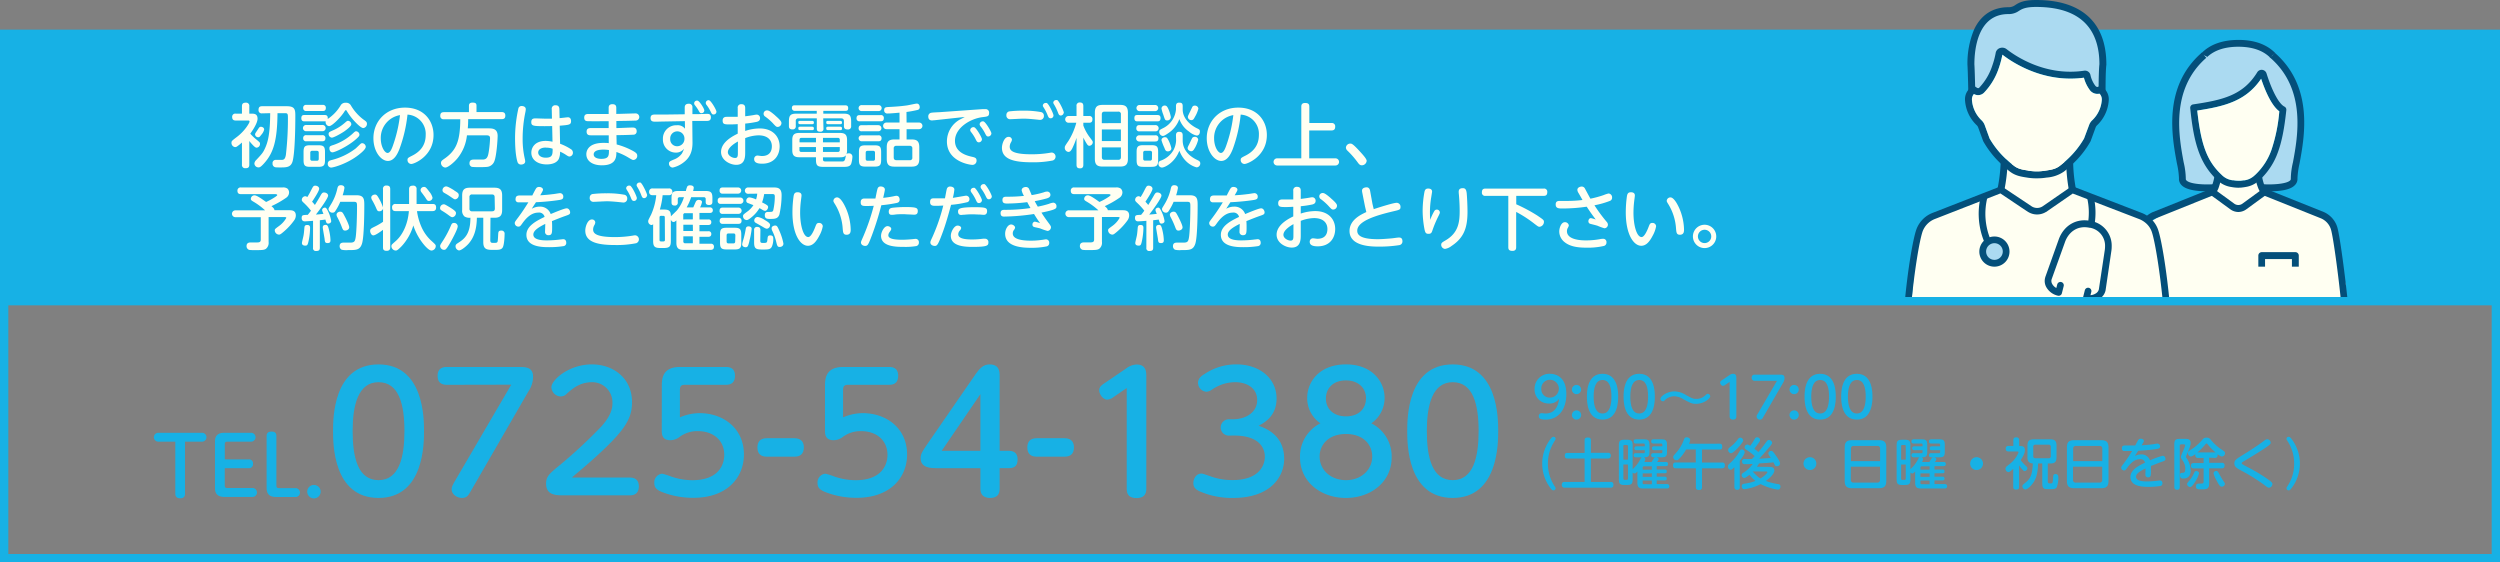
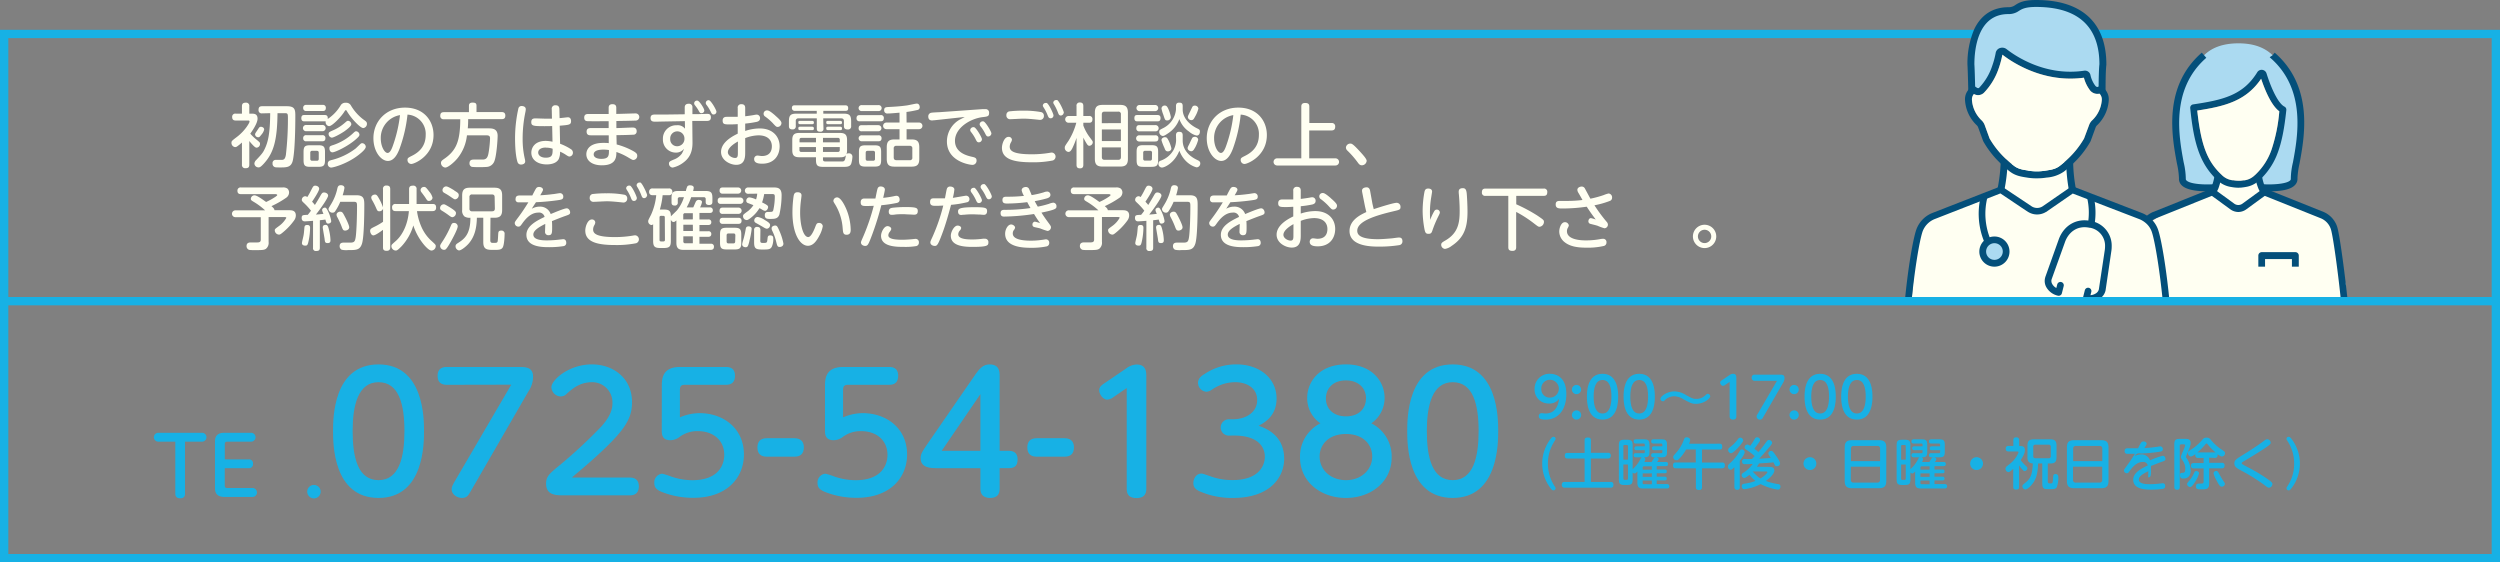
<svg xmlns="http://www.w3.org/2000/svg" viewBox="0 0 900 202.44">
  <rect x="0" y="0" width="900" height="202.44" fill="#808080" stroke="none" />
  <defs>
    <style>.cls-1{fill:#17b1e5;}.cls-2{fill:#fffff2;}.cls-3{fill:#abdaf1;}.cls-4{fill:#044f7a;}.cls-5{fill:none;stroke:#17b1e5;stroke-miterlimit:10;stroke-width:3px;}</style>
  </defs>
  <g id="レイヤー_2" data-name="レイヤー 2">
    <g id="レイヤー_1-2" data-name="レイヤー 1">
-       <rect class="cls-1" y="10.73" width="900" height="97.69" />
      <path class="cls-1" d="M897,13.73V199.44H3V13.73H897m3-3H0V202.44H900V10.73Z" />
      <path class="cls-2" d="M90.43,40.91c1,0,2.29,0,2.29,1.83s-2.42,5.1-2.62,5.37a15.38,15.38,0,0,0,2.28,2.18c1.17,1,1.22,1,1.22,1.5a1.32,1.32,0,0,1-1.17,1.37c-.23,0-.5,0-1.28-.8a17.2,17.2,0,0,1-1.4-1.6v8.5c0,1-.42,1.3-1.4,1.3a1.14,1.14,0,0,1-1.25-1.3V51.31a17,17,0,0,1-1.67,1.35,1.25,1.25,0,0,1-.8.3,1.5,1.5,0,0,1-1.3-1.55c0-.62.12-.72,2-2.15,2.8-2.12,4.5-5,4.5-5.47s-.4-.4-.6-.4H84.88c-.58,0-1.3-.15-1.3-1.25a1.12,1.12,0,0,1,1.3-1.23H87.1V38.26c0-.84.33-1.3,1.4-1.3a1.13,1.13,0,0,1,1.25,1.3v2.65Zm3.94-.1a1.12,1.12,0,0,1-1.3-1.2c0-1,.38-1.37,1.3-1.37h8.85c2.83,0,3.1,1.07,3.1,3.4,0,1.3,0,11.67-.85,15.87-.52,2.77-2.2,2.77-4.67,2.77-.33,0-1.43,0-1.68-.07a1.26,1.26,0,0,1-1-1.38,1.12,1.12,0,0,1,1.23-1.27l1.87,0c.85,0,1.4-.1,1.7-1.82a112.69,112.69,0,0,0,.73-13c0-1.62,0-2-1-2H99.9c-.08,9.5-1.33,14.13-4.7,17.92-1.35,1.53-1.73,1.6-2.15,1.6a1.47,1.47,0,0,1-1.47-1.4,2,2,0,0,1,.64-1.24c2.28-2.4,2.53-2.83,3.15-4.15,1.13-2.43,1.85-5.4,1.9-12.73Zm-.32,7.73c-.5.65-.67.87-1.08.87a1.12,1.12,0,0,1-1.14-1c0-.32.07-.42.8-1.5.19-.27.47-.75.69-1a.74.74,0,0,1,.63-.27c.32,0,1.15.22,1.15,1A4.29,4.29,0,0,1,94.05,48.54Z" />
      <path class="cls-2" d="M109.6,43.69c-.32,0-1.12,0-1.12-1.13s.65-1.15,1.12-1.15h7.25c.4,0,1.3,0,1.12,1.43A15.36,15.36,0,0,0,122.6,38,1.91,1.91,0,0,1,124.47,37a1.89,1.89,0,0,1,1.88,1,17.39,17.39,0,0,0,4.45,5,10.08,10.08,0,0,1,1,.77,1.1,1.1,0,0,1,.3.8,1.51,1.51,0,0,1-1.3,1.53c-.75,0-2.12-1.35-2.87-2.13a21.94,21.94,0,0,1-3-3.87c-.17-.3-.25-.45-.42-.45s-.35.25-.45.4c-1,1.75-4.43,5.37-5.6,5.37a1.43,1.43,0,0,1-1.2-1.75c-.15,0-.22,0-.4,0Zm.7-3.73a1,1,0,0,1-1.15-1.07,1,1,0,0,1,1.15-1.13h5.85a1,1,0,0,1,1.15,1.1c0,1.1-.77,1.1-1.15,1.1Zm0,7.28a1.13,1.13,0,1,1,0-2.25H116a1.13,1.13,0,1,1,0,2.25Zm0,3.62a1,1,0,0,1-1.15-1.12,1,1,0,0,1,1.15-1.08H116a1,1,0,0,1,1.15,1.08c0,1.12-.8,1.12-1.2,1.12Zm6.7,6.75c0,1.92-.45,2.45-2.42,2.45h-2.9c-1.93,0-2.4-.48-2.4-2.45V54.74c0-2,.47-2.45,2.42-2.45h2.88c1.92,0,2.42.47,2.42,2.45ZM114.75,55c0-.43-.17-.7-.67-.7H112.4a.61.61,0,0,0-.7.7v2.17a.63.63,0,0,0,.7.7h1.68c.57,0,.67-.37.67-.7Zm4.38,2.67A23.69,23.69,0,0,0,128,53.49c.3-.25,1.53-1.48,1.8-1.7a.92.92,0,0,1,.6-.25,1.39,1.39,0,0,1,1.28,1.27c0,.88-1.55,2.15-2.5,2.9-4,3.17-9.08,4.62-10,4.62A1.27,1.27,0,0,1,118,59,1.2,1.2,0,0,1,119.13,57.71ZM124,47.26c-1.48,1-3.9,2.3-4.55,2.3a1.32,1.32,0,0,1-1.15-1.32c0-.63.3-.75,1.65-1.35a15.75,15.75,0,0,0,3.92-2.45c1-.85,1.08-.95,1.43-.95a1.27,1.27,0,0,1,1.17,1.27C126.42,45.49,124.82,46.66,124,47.26Zm-4.18,5a19.64,19.64,0,0,0,7.53-4.52c.32-.3.55-.48.85-.48a1.29,1.29,0,0,1,1.2,1.2c0,.38-.13.65-1.13,1.55-2.92,2.65-7.65,4.83-8.57,4.83s-1.1-1-1.1-1.25C118.55,52.71,118.75,52.64,119.77,52.26Z" />
      <path class="cls-2" d="M143.8,53.66c-.6,1.5-1.8,4.28-4.17,4.28s-5.2-3.25-5.2-8.2c0-6,4.5-11,11.37-11s10.27,4.8,10.27,9.87c0,7.58-6.95,10.42-8,10.42a1.39,1.39,0,0,1-1.37-1.45c0-.65.2-.79,1.55-1.47,2.6-1.27,5-3.45,5-7.52a6.94,6.94,0,0,0-6.55-7.33A51.4,51.4,0,0,1,143.8,53.66Zm-6.72-3.8c0,2.83,1.35,5.2,2.45,5.2s1.75-2.12,2.3-3.77A49.25,49.25,0,0,0,144,41.44,8.31,8.31,0,0,0,137.08,49.86Z" />
      <path class="cls-2" d="M175.8,46.21c1.32,0,3.35,0,3.35,2.7,0,1.3-.4,7.58-1.28,9.37a3.14,3.14,0,0,1-2.5,1.8,28.37,28.37,0,0,1-2.92.08,22.22,22.22,0,0,1-2.55-.08,1.25,1.25,0,0,1-.88-1.32c0-1.3,1-1.32,1.83-1.32.5,0,2.62,0,3.05,0,1.52-.08,1.82-1.2,2.1-3.15a37.64,37.64,0,0,0,.42-4.5c0-.9-.5-1.07-1.32-1.07h-7A15.7,15.7,0,0,1,164.68,57c-1.3,1.57-3.43,3.32-4.38,3.32a1.69,1.69,0,0,1-1.55-1.67c0-.6.38-.9,1-1.35,4.55-3.07,5.9-6.47,5.95-14.37h-5.88a1.14,1.14,0,0,1-1.32-1.23c0-.9.35-1.32,1.32-1.32h9V38.07c0-.63.28-1.13,1.27-1.13s1.45.2,1.45,1.13v2.27h9c.5,0,1.38.07,1.38,1.27s-.73,1.28-1.38,1.28h-12c0,.72,0,1.7-.14,3.32Z" />
      <path class="cls-2" d="M186.63,39a1.15,1.15,0,0,1,1.22-.83c.55,0,1.43.25,1.43,1.15a6.33,6.33,0,0,1-.13,1,46.48,46.48,0,0,0-1,9.68,31,31,0,0,0,.8,7.25,3.91,3.91,0,0,1,.12.87c0,.92-1.05,1.12-1.42,1.12a1.28,1.28,0,0,1-1.33-.87c-.3-.9-.9-3.32-.9-8.82A49.61,49.61,0,0,1,186.63,39Zm15,12.75a19.36,19.36,0,0,1,3.85,1.92,1.48,1.48,0,0,1,.77,1.25,1.34,1.34,0,0,1-1.2,1.43c-.3,0-.55-.1-1.15-.5a13.84,13.84,0,0,0-2.27-1.25,6.29,6.29,0,0,1-.48,2.65c-.72,1.37-2.42,1.94-4.35,1.94-3.32,0-5.52-1.72-5.52-4.22,0-1.77,1.2-4.25,5.22-4.25a12.49,12.49,0,0,1,2.4.3l-.12-5.65c-1.1.05-1.8.05-2.8.05-4,0-4.72-.1-4.72-1.45,0-1.1.57-1.35,1.49-1.35.58,0,3.1.1,3.63.1,1.15,0,1.72,0,2.32,0l-.07-3.4a1.24,1.24,0,0,1,1.4-1.42c1,0,1.32.57,1.35,1.4l.07,3.22c.48,0,2.65-.3,3-.3,1.1,0,1.13,1.15,1.13,1.35,0,1.35-.63,1.4-4.08,1.68Zm-5.18,1.37c-1.47,0-2.7.6-2.7,1.8,0,1,1,1.85,2.73,1.85,2.47,0,2.47-1.25,2.47-3.22A6.81,6.81,0,0,0,196.47,53.16Z" />
      <path class="cls-2" d="M221.9,46.11c.92,0,5-.2,5.8-.2.4,0,1.5,0,1.5,1.33a1.16,1.16,0,0,1-1.28,1.25c-1.4.1-4.47.15-6,.17L222,52a26,26,0,0,1,6.2,2.52c1,.6,1.2,1,1.2,1.5A1.46,1.46,0,0,1,228,57.59c-.32,0-.72-.23-2-1a21.49,21.49,0,0,0-4.1-1.87c0,1.82-.08,4.79-5.23,4.79-3.44,0-5.59-1.59-5.59-4,0-.42,0-4.07,6.12-4.07.6,0,1.45,0,1.95.1V48.71c-4.77,0-6.25,0-6.47,0-.63,0-1.5-.08-1.5-1.33s1-1.27,1.57-1.27c1,0,5.47,0,6.37,0l0-2.48c-1.8,0-5.57.05-7.25,0-.67,0-1.55,0-1.55-1.3s1-1.3,1.63-1.3l7.17,0,0-2.27c0-.63.27-1.25,1.32-1.25.4,0,1.42,0,1.42,1.25v2.25c1.1,0,5.95-.18,6.95-.18a1.29,1.29,0,1,1,.08,2.58c-2.93.1-3.8.1-7,.15Zm-4.65,7.75c-3,0-3.52,1-3.52,1.73,0,1.15,1.37,1.6,2.72,1.6,2.77,0,2.77-1.2,2.77-3.18A13,13,0,0,0,217.25,53.86Z" />
      <path class="cls-2" d="M249.3,51.41c0,3.2-1,5.4-3.2,7.05a9.93,9.93,0,0,1-3.92,1.87,1.41,1.41,0,0,1-1.35-1.45c0-.7.42-.87,1.7-1.42a6.25,6.25,0,0,0,2.94-2.17,9.61,9.61,0,0,0,.78-1.75,3.58,3.58,0,0,1-2.95,1.4,4.65,4.65,0,0,1-4.65-4.85,4.79,4.79,0,0,1,4.95-5,3.31,3.31,0,0,1,3,1.25l-.05-2.73-7.22.13c-.5,0-2.8.07-3.28.07-.85,0-1.85,0-1.85-1.3s1-1.27,1.68-1.27l3.32,0,7.3-.1,0-2.42c0-.3,0-1.37,1.4-1.37a1.21,1.21,0,0,1,1.37,1.34l0,2.4,1.82,0c.55,0,2.95-.1,3.45-.1s1.38,0,1.38,1.27-.95,1.28-1.7,1.28H251l-1.78,0Zm-5.48-4.12A2.53,2.53,0,0,0,241.28,50a2.47,2.47,0,0,0,2.52,2.65,2.64,2.64,0,0,0,2.6-2.78A2.57,2.57,0,0,0,243.82,47.29Zm9.73-7.53a1,1,0,0,1-1,1c-.53,0-.68-.25-1.08-1a13.5,13.5,0,0,0-1.3-1.88,1.13,1.13,0,0,1-.27-.62,1,1,0,0,1,1.3-1C251.85,36.47,253.55,39.06,253.55,39.76Zm4.37.45a1,1,0,0,1-1,1c-.52,0-.65-.12-1.1-1.07a14.55,14.55,0,0,0-1.55-2.48,1,1,0,0,1,1-1.57C256.05,36.34,257.92,39.59,257.92,40.21Z" />
      <path class="cls-2" d="M265.58,38.94a1.22,1.22,0,0,1,1.35-1.43c1.34,0,1.34,1,1.34,1.43v2.92c1.23-.15,2-.25,3.23-.47a5.48,5.48,0,0,1,.95-.13,1.23,1.23,0,0,1,1.17,1.33c0,.82-.6,1.12-1.17,1.27a35.9,35.9,0,0,1-4.18.63v2.65a16.71,16.71,0,0,1,5.2-.9c5,0,7.2,3.2,7.2,6.42s-1.9,6.27-6.3,6.27c-1.3,0-2.87-.22-2.87-1.62A1.2,1.2,0,0,1,272.62,56c.43,0,1.28.17,1.65.17,3,0,3.6-2,3.6-3.52,0-2-1.27-3.93-4.85-3.93a14.09,14.09,0,0,0-4.75,1v5c0,1.7,0,4.62-3.24,4.62-2.15,0-5.45-1.62-5.45-4.64,0-2.48,2.07-4.7,6-6.58V44.69c-1.33.07-1.75.1-2.7.1-2,0-2.73,0-2.73-1.4,0-1,.63-1.33,1.43-1.33h4Zm.07,12c-.6.33-3.62,2-3.62,3.85,0,1.23,1.57,2.08,2.6,2.08s1-.88,1-2Zm13.45-9.32c2.22,1.9,2.22,2.35,2.22,2.75A1.39,1.39,0,0,1,280,45.69c-.53,0-.68-.13-1.88-1.45A19.83,19.83,0,0,0,275.52,42a1.2,1.2,0,0,1,.68-2.25C276.85,39.74,277.75,40.44,279.1,41.59Z" />
      <path class="cls-2" d="M296.45,46.26a1,1,0,0,1-1.15,1.15c-1,0-1.25-.37-1.25-1.15V42.61h-6.57a.88.88,0,0,0-1,1v1.75a1.07,1.07,0,0,1-1.17,1.23c-.88,0-1.3-.33-1.3-1.23v-1.6c0-2.27.57-2.85,2.85-2.85h7.17v-1h-7.82a1,1,0,0,1-1.13-1c0-1,.68-1,1.13-1h18c.48,0,1.13.07,1.13,1s-.43,1-1.13,1h-7.82v1h7.17c2.23,0,2.85.53,2.85,2.85v1.6a1.09,1.09,0,0,1-1.22,1.25c-.95,0-1.38-.35-1.38-1.25V43.61c0-.67-.32-1-1-1h-6.45Zm-2.7,10.35h-6c-1.93,0-2.53-.77-2.53-2.57V50.36c0-1.9.78-2.5,2.53-2.5h14.67c1.82,0,2.52.7,2.52,2.5v3.73a3.64,3.64,0,0,1-.22,1.42.88.88,0,0,1,.8-.3,1.19,1.19,0,0,1,1.35,1.2,9.52,9.52,0,0,1-.45,2.57c-.48,1.1-1.6,1.1-3.3,1.1H297c-2.45,0-3.25-.12-3.25-2.57Zm-1.42-13.1c.3,0,.67.08.67.6s-.25.6-.67.6h-4.28c-.3,0-.65-.07-.65-.57s.1-.63.65-.63Zm0,2.1c.3,0,.67.1.67.6s-.15.65-.67.65h-4.28c-.3,0-.65-.07-.65-.57s.1-.68.65-.68Zm1.42,9.08V52.94H287.8V54a.62.62,0,0,0,.7.7Zm0-3.45v-1.6h-5.22c-.4,0-.7.15-.7.7v.9Zm2.52,0h6.05v-.9a.62.62,0,0,0-.7-.7h-5.35Zm0,1.7v1.75h5.35a.62.62,0,0,0,.7-.7V52.94Zm0,4.44c0,.75.53.75,1.05.75s5.58,0,5.88,0c.5,0,.92-.13,1.12-1.17,0,0,.2-1,.23-1.08-.38.48-.88.75-2.1.75h-6.18Zm6.2-13.87c.43,0,.65.18.65.6s-.15.6-.65.6h-4.35c-.25,0-.67-.05-.67-.57s.12-.63.67-.63Zm0,2.1c.35,0,.65.15.65.6s-.1.65-.65.65h-4.35c-.3,0-.67-.07-.67-.57s.1-.68.67-.68Z" />
      <path class="cls-2" d="M317,41.44a1,1,0,0,1,1.18,1.1c0,1.07-.75,1.12-1.18,1.12H309.5a1,1,0,0,1-1.15-1.1c0-1.05.7-1.12,1.15-1.12Zm-.79-3.6a1.08,1.08,0,1,1,0,2.15h-5.93a1.08,1.08,0,1,1,0-2.15Zm0,7.22a1.1,1.1,0,1,1,0,2.2h-5.92a1,1,0,0,1-1.18-1.1c0-1.1.83-1.1,1.18-1.1Zm0,3.65a1,1,0,0,1,1.15,1.08c0,1.07-.85,1.07-1.2,1.07h-5.87a1.08,1.08,0,1,1,0-2.15Zm1,8.83c0,1.94-.44,2.44-2.42,2.44h-3.12c-2,0-2.45-.5-2.45-2.44V54.76c0-2,.5-2.45,2.45-2.45h3.1c1.94,0,2.44.45,2.44,2.45ZM315,55a.61.61,0,0,0-.68-.7h-2c-.5,0-.67.3-.67.7v2.17c0,.35.12.7.67.7h2a.61.61,0,0,0,.68-.7Zm11.37-10.88h4.52a1.19,1.19,0,1,1,0,2.38h-4.52v3.7h1.8c2,0,2.77.72,2.77,2.8v4.22c0,2.1-.85,2.77-2.77,2.77H322c-1.87,0-2.77-.6-2.77-2.77V53c0-2.1.82-2.8,2.77-2.8h1.83v-3.7h-4.72a1.19,1.19,0,1,1,0-2.38h4.72V40.56c-2,.18-3.45.3-4.28.3a1.11,1.11,0,0,1-1.25-1.25c0-1,.73-1,1.18-1.07,1.95-.1,4.2-.2,6.95-.58.57-.07,3.22-.67,3.6-.67.95,0,1.07,1,1.07,1.25a1,1,0,0,1-.62,1,36.88,36.88,0,0,1-4.15.77Zm2.07,9.38a.86.86,0,0,0-1-1h-4.7a.86.86,0,0,0-1,1v3.17c0,.7.35,1,1,1h4.7a.85.85,0,0,0,1-1Z" />
      <path class="cls-2" d="M336.4,43.29c-.22,0-.7.07-.85.07-1.05,0-1.37-.65-1.37-1.45a1.28,1.28,0,0,1,1.1-1.32c.45-.1,2.47-.18,2.87-.2l15.52-1.1c.38,0,.7,0,1,0a1.25,1.25,0,0,1,1.4,1.42c0,1.18-.58,1.25-2.28,1.45-4.55.53-10,3.93-10,8.53,0,4.22,4.2,5.32,6.12,5.75,1,.22,1.65.4,1.65,1.34a1.49,1.49,0,0,1-1.47,1.58c-.88,0-9.2-1.15-9.2-8.47A9.05,9.05,0,0,1,345.62,43c.9-.45,1.18-.6,1.7-.9Zm17.1,6.85a1.14,1.14,0,0,1-1.1,1.1c-.58,0-.78-.3-1.15-1.08a14.28,14.28,0,0,0-1.65-2.6,1.33,1.33,0,0,1-.33-.75,1.16,1.16,0,0,1,1.43-1C351.45,46,353.5,49.49,353.5,50.14Zm3.4-2.1a1.18,1.18,0,0,1-1.15,1.1c-.5,0-.7-.28-1.1-1.08A14.8,14.8,0,0,0,353,45.49a1.37,1.37,0,0,1-.33-.78,1.14,1.14,0,0,1,1.4-1C354.85,43.94,356.9,47.41,356.9,48Z" />
      <path class="cls-2" d="M378,55a3.5,3.5,0,0,1,.7-.08,1.47,1.47,0,0,1,.32,2.85,35.62,35.62,0,0,1-7.6.65c-6.19,0-10.72-1-10.72-5.2,0-1.52.9-3.95,2.35-3.95a1.15,1.15,0,0,1,1.25,1,2.13,2.13,0,0,1-.32.92,3.3,3.3,0,0,0-.48,1.55c0,1.28.65,2.8,7.85,2.8A38.38,38.38,0,0,0,378,55ZM363.25,40.11a40,40,0,0,1,5.1-.27,32.88,32.88,0,0,1,6.45.52,1.27,1.27,0,0,1,1,1.33,1.35,1.35,0,0,1-1.4,1.47c-.2,0-1.1-.12-1.2-.12-1.93-.2-3.48-.33-4.77-.33-.73,0-4.2.2-4.68.2a1.31,1.31,0,0,1-1.45-1.47A1.29,1.29,0,0,1,363.25,40.11Zm16,1.48a1,1,0,0,1-1,1c-.63,0-.83-.38-1.13-1.15a15,15,0,0,0-1.27-2.53c-.35-.55-.43-.72-.43-.9a1,1,0,0,1,1.08-.94.94.94,0,0,1,.32,0C377.62,37.42,379.27,41,379.27,41.59Zm3.68-1a1.09,1.09,0,0,1-1,1c-.6,0-.8-.35-1.1-1.17a17,17,0,0,0-1.23-2.58c-.32-.52-.42-.7-.42-.87a1,1,0,0,1,1.07-.95.83.83,0,0,1,.35,0C381.35,36.47,383,40,383,40.64Z" />
      <path class="cls-2" d="M390,59.33c0,.43-.05,1.28-1.15,1.28-.9,0-1.3-.33-1.3-1.28V49.64A32.1,32.1,0,0,1,386,53.46c-.48.88-.83,1.23-1.38,1.23a1.46,1.46,0,0,1-1.3-1.5c0-.5,0-.53,1.33-2.48a24.25,24.25,0,0,0,2.82-6.52H384.8a1.22,1.22,0,1,1,0-2.43h2.75V38.19a1.1,1.1,0,0,1,1.15-1.3c.85,0,1.3.3,1.3,1.3v3.57h2.05a1.06,1.06,0,0,1,1.22,1.2c0,1.15-.72,1.23-1.22,1.23H390v1a16.46,16.46,0,0,0,2.4,4.35c.92,1.22,1,1.35,1,1.67a1.32,1.32,0,0,1-1.23,1.28c-.42,0-.67-.3-1-.83A23,23,0,0,1,390,49.54Zm16.05-2.14c0,2.12-.9,2.77-2.8,2.77h-6.33c-1.85,0-2.77-.6-2.77-2.77V40.56c0-2.12.87-2.8,2.77-2.8h6.33c1.85,0,2.8.6,2.8,2.8Zm-2.53-12.85V41.19a.87.87,0,0,0-1-1h-4.87c-.73,0-1,.37-1,1v3.15Zm0,2.27h-6.85v4.18h6.85Zm0,6.45h-6.85v3.48c0,.67.3,1,1,1h4.87c.6,0,1-.25,1-1Z" />
      <path class="cls-2" d="M409.53,43.69c-.4,0-1.15,0-1.15-1.13s.57-1.15,1.15-1.15h7.12c.43,0,1.15.05,1.15,1.1s-.6,1.18-1.15,1.18Zm.7,7.25a1.12,1.12,0,1,1,0-2.23h5.65a1,1,0,0,1,1.15,1.1c0,1.13-.83,1.13-1.2,1.13Zm0-10.93a1.11,1.11,0,1,1,0-2.22h5.62a1.11,1.11,0,1,1,0,2.22Zm0,7.28a1,1,0,0,1-1.15-1.1c0-1.1.72-1.15,1.15-1.15h5.65a1.13,1.13,0,1,1,0,2.25Zm6.7,10.32c0,1.92-.46,2.45-2.43,2.45h-2.87c-2,0-2.45-.5-2.45-2.45v-2.9c0-1.9.45-2.45,2.45-2.45h2.85c2,0,2.45.53,2.45,2.45ZM414.73,55a.62.62,0,0,0-.7-.7h-1.78a.62.62,0,0,0-.7.7v2.12a.62.62,0,0,0,.7.7H414a.62.62,0,0,0,.7-.7Zm8.62-6.25c0-.33,0-1.3,1.12-1.3.85,0,1.3.27,1.3,1.3v1.8c0,3.35,2.25,5.62,5.15,7,.73.35,1.18.58,1.18,1.28a1.39,1.39,0,0,1-1.3,1.42s-4.23-.8-6.23-6c-1.7,4.4-5.32,6.07-6.25,6.07a1.28,1.28,0,0,1-1.27-1.4,1.06,1.06,0,0,1,.77-1.07,8.65,8.65,0,0,0,4.58-3.72,8.11,8.11,0,0,0,1-3.53Zm0-10.58c0-.67.25-1.22,1.12-1.22s1.3.22,1.3,1.25v1.25c0,2.85,2.25,5.27,5,6.67,1,.48,1.2.6,1.2,1.25s-.32,1.43-1.15,1.43a6.15,6.15,0,0,1-2.77-1.43,9.16,9.16,0,0,1-3.48-4.5,10.35,10.35,0,0,1-4,5.08c-1.28.87-1.62,1-2,1a1.47,1.47,0,0,1-1.24-1.5c0-.62.22-.72,1.35-1.3a8.28,8.28,0,0,0,4.67-6.72ZM420.5,39a12.07,12.07,0,0,1,1,3.15,1.24,1.24,0,0,1-1.35,1.2c-.72,0-.77-.23-1.37-2.08a11.73,11.73,0,0,1-.65-2.25A1.14,1.14,0,0,1,419.32,38C420,38,420.25,38.51,420.5,39Zm.1,11.4a12.31,12.31,0,0,1,1.1,3c0,.9-.95,1.1-1.25,1.1-.8,0-1-.55-1.25-1.25a18.73,18.73,0,0,1-1.07-2.77c0-.9,1-1.08,1.14-1.08C419.85,49.41,420.1,49.41,420.6,50.44Zm9.55,2.85c-.35.65-.68,1.2-1.33,1.2-.4,0-1.27-.38-1.27-1.13,0-.25.05-.42.5-1.27.2-.38,1-2.15,1.2-2.45a1.27,1.27,0,0,1,.85-.35,1.15,1.15,0,0,1,1.25,1.05A11.89,11.89,0,0,1,430.15,53.29Zm0-11.13c-.4.78-.65,1.13-1.27,1.13a1.23,1.23,0,0,1-1.25-1.13c0-.3.07-.42.62-1.57.18-.33.85-1.8,1-2.08a.9.9,0,0,1,.87-.44,1.22,1.22,0,0,1,1.3,1.07A10.75,10.75,0,0,1,430.12,42.16Z" />
      <path class="cls-2" d="M443.8,53.66c-.6,1.5-1.8,4.28-4.17,4.28s-5.2-3.25-5.2-8.2c0-6,4.5-11,11.37-11s10.27,4.8,10.27,9.87c0,7.58-6.95,10.42-8.05,10.42a1.39,1.39,0,0,1-1.37-1.45c0-.65.2-.79,1.55-1.47,2.6-1.27,5-3.45,5-7.52a6.94,6.94,0,0,0-6.55-7.33A51.4,51.4,0,0,1,443.8,53.66Zm-6.72-3.8c0,2.83,1.35,5.2,2.45,5.2s1.75-2.12,2.3-3.77A49.25,49.25,0,0,0,444,41.44,8.31,8.31,0,0,0,437.08,49.86Z" />
      <path class="cls-2" d="M479.32,44.29a1.18,1.18,0,0,1,1.35,1.32c0,1.18-.7,1.35-1.35,1.35h-8V57h9.45a1.29,1.29,0,1,1,0,2.58h-21a1.29,1.29,0,1,1,0-2.58h8.7V38.41c0-.37,0-1.34,1.34-1.34,1.15,0,1.55.39,1.55,1.34v5.88Z" />
      <path class="cls-2" d="M490.28,59.51c-.78,0-1.15-.55-1.55-1.1a32,32,0,0,0-3.7-4.22,1.55,1.55,0,0,1-.5-1.08,1.57,1.57,0,0,1,1.55-1.42c.55,0,.92,0,3.92,3.32.7.78,2,2.2,2,2.9A1.76,1.76,0,0,1,490.28,59.51Z" />
      <path class="cls-2" d="M95.42,75.71a24.5,24.5,0,0,0-4.34-3.2c-.43-.27-.78-.47-.78-.92a1.32,1.32,0,0,1,1.3-1.28c.78,0,2.25,1,4.2,2.4a22.58,22.58,0,0,0,3.37-1.87c.58-.43.63-.48.63-.65s-.33-.3-.68-.3H86.78c-.53,0-1.3-.1-1.3-1.2a1.11,1.11,0,0,1,1.3-1.2H101.7a2.63,2.63,0,0,1,1.77.4,1.94,1.94,0,0,1,.6,1.42,2.37,2.37,0,0,1-1.07,1.9,33.8,33.8,0,0,1-5.28,3c1,.85,1,1.07,1.1,1.47h5.23c.9,0,2.45,0,2.45,1.9a3.13,3.13,0,0,1-.6,1.75,22.52,22.52,0,0,1-3.48,3.83c-1.4,1.22-1.62,1.3-2,1.3A1.59,1.59,0,0,1,98.92,83c0-.5,0-.52,1.5-1.62a9.18,9.18,0,0,0,2.65-2.93c0-.3-.37-.3-.65-.3H96.7v8.93a2.76,2.76,0,0,1-1,2.52c-.6.37-1.15.45-3.84.45a17.32,17.32,0,0,1-2.1-.08,1.38,1.38,0,0,1-1-1.4c0-1.29,1.12-1.29,1.57-1.29l2.15,0c.77,0,1.4-.08,1.4-1v-8.1H84.85a1.23,1.23,0,1,1,0-2.45Z" />
      <path class="cls-2" d="M112.7,79.49c-.67.07-2.72.2-3,.2s-1.1-.08-1.1-1.2.45-1.08,2.2-1.15a18,18,0,0,0,1.15-1.5,24.34,24.34,0,0,0-2.2-2.45c-.87-.83-1.1-1-1.1-1.45a1.31,1.31,0,0,1,1.2-1.3,1.27,1.27,0,0,1,.78.3A25.88,25.88,0,0,0,112,68.49c.68-1.32.83-1.65,1.5-1.65s1.4.42,1.4,1.12c0,.9-2.3,4.28-2.55,4.65.53.58.9,1,1,1.2.92-1.47,1.37-2.22,2.1-3.52.45-.78.67-1,1.22-1s1.45.35,1.45,1.15-2.62,4.58-4.4,6.8c1.15-.07,1.3-.1,2.72-.25-.42-1-.47-1.15-.47-1.4,0-.57.63-.85,1-.85s.62.25,1.15,1.35a12.49,12.49,0,0,1,1.12,3.48c0,.7-.7.92-1.1.92-.6,0-.67-.32-1-1.45-1,.15-1.63.2-2,.25v9.9c0,.7-.2,1.17-1.3,1.17a1,1,0,0,1-1.15-1.17Zm-1.07,2.6a24.54,24.54,0,0,1-.45,4.25c-.35,1.75-.5,2.09-1.25,2.09-.2,0-1.23,0-1.23-.92,0-.38.35-1.67.53-2.52s.25-1.83.35-3c.07-.8.37-1,1.07-1C111.63,81,111.63,81.71,111.63,82.09Zm6.92,1.15a17.24,17.24,0,0,1,.42,3.15c0,.47,0,1.12-1,1.12s-1-.45-1.13-1.62c-.1-.63-.65-3.7-.65-4,0-.43.15-.93,1.1-.93C117.88,81,118.1,81.24,118.55,83.24Zm9.8-12.95c2.75,0,2.8,1.5,2.8,3.67,0,2.88-.08,11.4-.83,13.75s-2.15,2.32-5,2.32a7.71,7.71,0,0,1-2.3-.12,1.38,1.38,0,0,1-.75-1.3c0-1.27,1-1.27,1.55-1.27l2.28,0c1.57,0,1.75-.52,2-2.32.3-2.57.43-7.75.43-10.55,0-1.37,0-1.82-1.08-1.82H122.5A19,19,0,0,1,120.7,76a1.09,1.09,0,0,1-1,.57,1.4,1.4,0,0,1-1.43-1.27c0-.33.11-.45.85-1.68a18.26,18.26,0,0,0,2.35-5.87c.13-.45.28-1.08,1.23-1.08.12,0,1.3,0,1.3,1a16.29,16.29,0,0,1-.65,2.63ZM124,77.69c.5.92,1.72,3.35,1.72,4.15s-.9,1.17-1.45,1.17c-.75,0-.87-.35-1.37-1.67a30.46,30.46,0,0,0-1.45-3.13,2,2,0,0,1-.3-.9c0-.8.92-1.1,1.2-1.1C123.15,76.21,123.3,76.36,124,77.69Z" />
      <path class="cls-2" d="M137.88,68.09a1.12,1.12,0,0,1,1.22-1.3c1,0,1.38.35,1.38,1.3V89c0,.38,0,1.3-1.3,1.3s-1.3-.77-1.3-1.3V82.74c-.85.62-2.7,2-3.48,2s-1.15-1.15-1.15-1.57c0-.75.33-.93,1.65-1.58a23,23,0,0,0,3-1.75V75.06a1.32,1.32,0,0,1-1.33,1c-.65,0-.75-.22-1.22-1.3A25.1,25.1,0,0,0,134,72.11a2.1,2.1,0,0,1-.35-1c0-.67.75-1.07,1.35-1.07s.85.37,1.63,1.77a17.43,17.43,0,0,1,1.25,2.85ZM150.12,76a20.94,20.94,0,0,0,1.45,5.33,14.79,14.79,0,0,0,3.5,5.15c1.73,1.57,1.8,1.65,1.8,2.12a1.62,1.62,0,0,1-1.52,1.6c-.73,0-1.73-1-2.38-1.7a20.92,20.92,0,0,1-4.17-7.35,18.64,18.64,0,0,1-4.18,7.45c-1.49,1.52-1.74,1.6-2.22,1.6a1.64,1.64,0,0,1-1.5-1.58.94.94,0,0,1,.3-.7c.2-.22,1.25-1.12,1.48-1.34,2.39-2.2,4.17-6.08,4.52-10.58h-4.75c-.9,0-1.3-.37-1.3-1.35a1.13,1.13,0,0,1,1.3-1.22h4.82v-5.3c0-.83.3-1.3,1.43-1.3a1.14,1.14,0,0,1,1.27,1.3v5.3h5.75c.75,0,1.28.22,1.28,1.3S156.3,76,155.72,76Zm4.43-7a5.45,5.45,0,0,1,1.17,2.2,1.29,1.29,0,0,1-1.32,1.13c-.53,0-.68-.25-1.25-1.15-.23-.35-.9-1.28-1.38-1.9a1.48,1.48,0,0,1-.37-.88,1.21,1.21,0,0,1,1.3-1.1C153.07,67.26,153.35,67.39,154.55,69Z" />
      <path class="cls-2" d="M161.65,74.46c2.45,1.48,2.5,1.88,2.5,2.25a1.49,1.49,0,0,1-1.25,1.48c-.42,0-.67-.18-1.5-.8a26.59,26.59,0,0,0-2.22-1.48c-.43-.27-.75-.45-.75-1a1.36,1.36,0,0,1,1.2-1.35C160,73.51,160.1,73.54,161.65,74.46Zm3.13,7c0,1-1.78,4.28-2.45,5.48-1.68,3-2,3-2.43,3a1.44,1.44,0,0,1-1.45-1.27c0-.5.08-.57,1.23-2.35a35.19,35.19,0,0,0,2.67-5.15c.3-.7.5-.92,1.18-.92A1.28,1.28,0,0,1,164.78,81.41Zm-1.28-12.9c1.25.78,1.65,1,1.65,1.7a1.48,1.48,0,0,1-1.27,1.5c-.33,0-.48-.1-1.78-1-.75-.5-.85-.58-2-1.23-.4-.22-.8-.45-.8-1.07a1.38,1.38,0,0,1,1.22-1.35C160.93,67.09,161.4,67.24,163.5,68.51Zm13,17.88c0,.9.38,1,1,1,1.6,0,1.65,0,1.75-1.4.05-.58.08-1.5.13-2.08.05-.37.07-.95,1.05-.95a1.1,1.1,0,0,1,1.22,1.28c0,1-.15,3.92-.67,4.79s-1.5.88-3.15.88c-2.35,0-3.85,0-3.85-2.8V78.39h-2.3c-.08,3.45-.68,6.87-3.2,9.57-.87.92-2.45,2.2-3.25,2.2A1.52,1.52,0,0,1,164,88.68c0-.57.3-.82.75-1.12,2.45-1.52,4.6-3.22,4.6-9.17a3.54,3.54,0,0,1-2.1-.43,2.72,2.72,0,0,1-.87-2.37V70.36c0-2.17.92-2.79,2.77-2.79H178c1.85,0,2.77.62,2.77,2.79v5.23c0,2.17-.9,2.8-2.77,2.8h-1.43ZM178.07,71c0-.68-.3-1-1-1H170a.87.87,0,0,0-1,1v4.07a.87.87,0,0,0,1,1h7.15c.65,0,1-.3,1-1Z" />
      <path class="cls-2" d="M191.43,75.16a5.6,5.6,0,0,1,2.82-.77,4,4,0,0,1,4,2.67C199.4,76.59,203.12,75,204,75s1.25,1,1.25,1.4c0,.72-.3.85-1.68,1.32-1.65.58-3.25,1.23-4.87,1.88.07.77.07,1.8.07,2,0,2.22,0,3.07-1.3,3.07a1.16,1.16,0,0,1-1.25-1.3c0-.42.08-2.37.08-2.77C193.88,81.81,192,83,192,84.44c0,2.1,3.64,2.1,5,2.1a38.45,38.45,0,0,0,4.75-.33c.73-.07.83-.1,1-.1.8,0,1.1.6,1.1,1.27a1.14,1.14,0,0,1-1,1.23,33,33,0,0,1-5.1.37c-2.35,0-8.24,0-8.24-4.44,0-3.25,3.72-5.08,6.54-6.45a2,2,0,0,0-2.27-1.55c-2.7,0-4.6,2.3-5.7,3.82-.7,1-.9,1.23-1.47,1.23a1.32,1.32,0,0,1-1.3-1.25c0-.4.12-.58,1.25-2.08,1.62-2.17,2.6-3.75,3.65-5.42-1.83,0-3.15,0-3.53,0a1,1,0,0,1-1.07-1.2c0-1,.6-1.27,1.5-1.27.7,0,3.87,0,4.52,0,.2-.4,1-2,1.35-2.52a1.19,1.19,0,0,1,1.07-.55c.8,0,1.43.42,1.43,1,0,.3-.28.78-1,2,1.35-.07,3-.2,4.45-.4.42,0,2.32-.37,2.7-.37a1.19,1.19,0,0,1,1.15,1.3c0,1-.68,1.07-2.53,1.32-2.52.35-5.42.58-7.3.65C192.45,73.56,191.8,74.56,191.43,75.16Z" />
      <path class="cls-2" d="M228,84.79a3.5,3.5,0,0,1,.7-.08,1.47,1.47,0,0,1,.32,2.85,35.62,35.62,0,0,1-7.6.65c-6.19,0-10.72-1-10.72-5.2,0-1.52.9-4,2.35-4a1.15,1.15,0,0,1,1.25,1A2.13,2.13,0,0,1,214,81a3.3,3.3,0,0,0-.48,1.55c0,1.28.65,2.8,7.85,2.8A38.38,38.38,0,0,0,228,84.79ZM213.25,69.86a40,40,0,0,1,5.1-.27,32.88,32.88,0,0,1,6.45.52,1.27,1.27,0,0,1,1,1.33,1.35,1.35,0,0,1-1.4,1.47c-.2,0-1.1-.12-1.2-.12-1.93-.2-3.48-.33-4.77-.33-.73,0-4.2.2-4.68.2a1.31,1.31,0,0,1-1.45-1.47A1.29,1.29,0,0,1,213.25,69.86Zm16,1.48a1,1,0,0,1-1,1c-.63,0-.83-.38-1.13-1.15a15,15,0,0,0-1.27-2.53c-.35-.55-.43-.72-.43-.9a1,1,0,0,1,1.08-.94.94.94,0,0,1,.32,0C227.62,67.17,229.27,70.76,229.27,71.34Zm3.68-1a1.09,1.09,0,0,1-1,1c-.6,0-.8-.35-1.1-1.17a17,17,0,0,0-1.23-2.58c-.32-.52-.42-.7-.42-.87a1,1,0,0,1,1.07-1,.83.83,0,0,1,.35,0C231.35,66.22,233,69.79,233,70.39Z" />
      <path class="cls-2" d="M244.7,71a.62.62,0,0,0-.7.7v1.15A1,1,0,0,1,242.88,74c-1,0-1.13-.58-1.13-1.18v-1.5c0-2.07.5-2.57,2.57-2.57h2.6a6.71,6.71,0,0,1,.53-1.67,1.17,1.17,0,0,1,1-.36c.42,0,1.3.11,1.3.88a6.28,6.28,0,0,1-.23,1.15h4.35c2.08,0,2.6.5,2.6,2.57v1.3c0,.5-.07,1.18-1.2,1.18-.52,0-1.22-.13-1.22-1V71.71a.63.63,0,0,0-.7-.72h-4.53a20,20,0,0,1-1.62,3.67h2.37c.18-.32.78-1.82.95-2.12a1.14,1.14,0,0,1,1.05-.58c.3,0,1.15.1,1.15.8a6.52,6.52,0,0,1-.7,1.9h3.45a1,1,0,0,1,1.15,1c0,.87-.6,1-1.15,1h-3.67V79h3.17a.94.94,0,0,1,1.1,1c0,.8-.55,1-1.1,1h-3.17v2.25h3.17a.94.94,0,0,1,1.1,1c0,.8-.55,1-1.1,1h-3.17v2.5h4.05a1,1,0,0,1,1.17,1.1c0,1-.75,1.1-1.17,1.1H246c-1.62,0-2.5-.53-2.5-2.53V79.34c-.5.42-.64.57-1,.57-.65,0-.93-.65-1-.87v7.67c0,2.05-.5,2.57-2.57,2.57H237.7c-2,0-2.57-.5-2.57-2.57v-6a.82.82,0,0,1-.63.3,1.35,1.35,0,0,1-1.15-1.37c0-.33.1-.53,1.05-2.38a22.17,22.17,0,0,0,1.85-7h-1.4a1.09,1.09,0,0,1-1.17-1.2,1.14,1.14,0,0,1,1.3-1.22h5.77a1.14,1.14,0,0,1,1.3,1.22,1.13,1.13,0,0,1-1.3,1.2h-2.2a28.49,28.49,0,0,1-1,5.18h1.4c1.77,0,2.57.32,2.57,2.45,0-.05,1.85-1.78,2.18-2.15A14,14,0,0,0,246.22,71Zm-5.37,7.25c0-.33-.15-.55-.58-.55H238c-.42,0-.57.22-.57.55v8.12c0,.35.15.55.57.55h.8c.4,0,.58-.2.58-.55Zm10.09.72V76.74h-2.75a.62.62,0,0,0-.7.7V79Zm0,1.93H246v2.25h3.45Zm0,6.67v-2.5H246v1.8a.61.61,0,0,0,.7.7Z" />
      <path class="cls-2" d="M259.55,73.39a1,1,0,0,1-1.17-1.13,1,1,0,0,1,1.17-1.15h6.95a1.14,1.14,0,1,1,0,2.28Zm.68-3.68a1,1,0,0,1-1.18-1.1c0-1.1.78-1.12,1.18-1.12h5.5a1.11,1.11,0,1,1,0,2.22Zm0,7.28a1,1,0,0,1-1.18-1.13c0-1.1.78-1.12,1.18-1.12h5.52a1.13,1.13,0,1,1,0,2.25Zm0,3.6a1,1,0,0,1-1.15-1.08c0-.9.55-1.1,1.15-1.1h5.58a1,1,0,0,1,1.15,1.08c0,1.05-.78,1.1-1.2,1.1Zm6.63,6.75c0,1.94-.45,2.47-2.45,2.47h-2.75c-2,0-2.45-.5-2.45-2.47V84.46c0-2,.47-2.47,2.45-2.47h2.75c1.92,0,2.45.47,2.45,2.47Zm-2.13-2.58c0-.45-.17-.72-.67-.72h-1.78c-.42,0-.7.17-.7.72v2.15c0,.55.3.72.7.72H264c.45,0,.67-.25.67-.72Zm5.05,2.1c-.45,1.72-.6,2.15-1.35,2.15-.15,0-1.25-.05-1.25-1.08a11.8,11.8,0,0,1,.45-1.77,32.14,32.14,0,0,0,.8-3.52c.1-.65.23-1.15,1.05-1.15.17,0,1.12.05,1.12.9A28.57,28.57,0,0,1,269.75,86.86Zm-.38-17.1a1.14,1.14,0,1,1,0-2.27h9.08c1.35,0,2.9.08,2.9,2.75a32.57,32.57,0,0,1-.8,7c-.53,1.55-1.8,1.57-3.25,1.57-1.1,0-2,0-2-1.35,0-1.17.85-1.17,1.28-1.17,1.35,0,1.5,0,1.75-.55a22.45,22.45,0,0,0,.57-4.88c0-.82-.15-1-1-1H275.1a15.8,15.8,0,0,1-.75,3c2,1,2.17,1.23,2.17,1.7s-.45,1.33-1.07,1.33c-.4,0-.68-.18-1.43-.63a4.11,4.11,0,0,0-.62-.32A12.37,12.37,0,0,1,270.8,78c-1.38,1.2-1.78,1.22-2,1.22a1.35,1.35,0,0,1-1.3-1.35c0-.57,0-.57,1.83-1.92a8.81,8.81,0,0,0,1.9-2.1l-2.1-.8a.81.81,0,0,1-.47-.78,1.18,1.18,0,0,1,1.07-1.22,7.86,7.86,0,0,1,2.45.75,8.41,8.41,0,0,0,.42-2.08Zm4.3,16.85c0,.75.25.85.95.85,1.43,0,1.5,0,1.65-1.47.08-.78.13-1.25,1-1.25,1.08,0,1.08.8,1.08,1.15a6.71,6.71,0,0,1-.48,2.82c-.5,1.1-1.27,1.12-3.37,1.12-2.4,0-3.05-.27-3.05-2.6V82.84a1,1,0,0,1,1.12-1.15c1.13,0,1.15.8,1.15,1.15Zm2.43-4.27c-.48,0-.88-.28-1.8-.83-.58-.35-1.9-1.07-2.28-1.3a.9.9,0,0,1-.52-.8,1.27,1.27,0,0,1,1.25-1.3,6.6,6.6,0,0,1,2.55,1.1c.82.48,1.9,1.1,1.9,1.75A1.31,1.31,0,0,1,276.1,82.34Zm4.6,6.57c-.85,0-.93-.35-1.33-2A19.11,19.11,0,0,0,278,83.06a2,2,0,0,1-.22-.87c0-.9,1.15-1,1.25-1,.7,0,.85.35,1.52,1.85a20.66,20.66,0,0,1,1.48,4.62C282.05,88.76,281,88.91,280.7,88.91Z" />
      <path class="cls-2" d="M288.55,70.36c0,.35-.22,1.83-.25,2.13a36.07,36.07,0,0,0-.25,4.12c0,4.43,1.13,8.73,2.92,8.73.93,0,1.88-2,2.46-3.48.45-1.17.59-1.6,1.39-1.6a1.27,1.27,0,0,1,1.38,1.18,10.65,10.65,0,0,1-1.23,3.4c-1.17,2.27-2.42,3.64-4.12,3.64-2.65,0-5.57-3.89-5.57-12.07a42.44,42.44,0,0,1,.42-5.82c.13-.68.33-1.38,1.4-1.38C287.38,69.21,288.55,69.21,288.55,70.36Zm16.05,4.75a20.24,20.24,0,0,1,1.65,7.5c0,.65,0,1.9-1.48,1.9-1.22,0-1.27-.8-1.4-2.25a19.11,19.11,0,0,0-2.65-8.55c-.57-.9-.7-1.15-.7-1.42a1.33,1.33,0,0,1,1.33-1.23C302.55,71.06,303.82,73.34,304.6,75.11Z" />
      <path class="cls-2" d="M313.88,84.74c-1.28,3.37-1.5,3.79-2.45,3.79-.5,0-1.48-.32-1.48-1.24,0-.31.08-.45.95-2.45a75.12,75.12,0,0,0,3.65-10.75c-1.35.07-2.45.07-2.7.07-1.32,0-2-.1-2-1.35,0-.92.48-1.35,1.4-1.35.75,0,3.28,0,3.9,0,.13-.58.55-2.93.8-3.62a1.07,1.07,0,0,1,1.1-.71c.77,0,1.5.4,1.5,1.1,0,.43-.45,2.35-.6,3,1.42-.15,2.67-.35,3.65-.55a9.32,9.32,0,0,1,1.07-.2c.93,0,1.2.77,1.2,1.4,0,.92-.67,1.1-1.12,1.2a48.89,48.89,0,0,1-5.47.8A104.26,104.26,0,0,1,313.88,84.74Zm5.62-3.33c.67,0,1.35.45,1.35,1,0,.28-.2.6-.6,1.13a2,2,0,0,0-.45,1.17c0,1.3,2.25,1.6,5,1.6,1.1,0,2.52-.1,3.27-.17.23,0,1.3-.15,1.53-.15a1.18,1.18,0,0,1,1.2,1.3,1.24,1.24,0,0,1-.9,1.29,23.25,23.25,0,0,1-4.45.3c-2.7,0-8.27,0-8.27-4C317.18,83.61,318.25,81.41,319.5,81.41Zm1.85-6.62a41.41,41.41,0,0,1,4.62-.25c3.93,0,4.43.3,4.43,1.45,0,.9-.4,1.3-1.33,1.3-.1,0-1.15-.05-1.37-.08-1,0-1.83-.1-2.48-.1-1,0-2.15,0-3.12.15a7.53,7.53,0,0,1-1,.08c-.4,0-1.15,0-1.15-1.2C320,75.24,320.42,74.91,321.35,74.79Z" />
      <path class="cls-2" d="M339.53,83.21c-1.83,5.05-2.2,5.32-3,5.32s-1.6-.47-1.6-1.24c0-.38.15-.7.78-2.05A66.81,66.81,0,0,0,339.58,74c-1,.05-1.68.1-2.68.1s-2.07,0-2.07-1.35.72-1.35,1.52-1.35c1.33,0,2.8,0,3.83,0,.12-.52.52-2.87.67-3.35a1.16,1.16,0,0,1,1.28-.89c.5,0,1.44.25,1.44,1.07a18.17,18.17,0,0,1-.55,3c.75-.1,4.53-.78,4.73-.78A1.21,1.21,0,0,1,349,71.66a1.1,1.1,0,0,1-1,1.18,37.64,37.64,0,0,1-5.62.9C341.43,77.31,340.6,80.21,339.53,83.21Zm5.19-2c.75,0,1.3.4,1.3.88a1.6,1.6,0,0,1-.42.85,2.05,2.05,0,0,0-.63,1.4c0,1.27,1.58,1.87,5,1.87a29,29,0,0,0,3.9-.27,4.09,4.09,0,0,1,.67,0,1.19,1.19,0,0,1,1.28,1.34c0,1.15-.43,1.6-5.73,1.6-3.07,0-7.79-.3-7.79-4C342.28,83.49,343.5,81.21,344.72,81.21Zm6.2-6.62c3.93,0,4.43.27,4.43,1.42,0,.63-.25,1.33-1.18,1.33-.22,0-1.12-.08-1.32-.1-.88,0-1.65-.08-2.58-.08a25.43,25.43,0,0,0-3.17.15c-.63,0-.9.08-1.05.08-.58,0-1.15-.25-1.15-1.25S345.4,74.59,350.92,74.59Zm2.58-2.48a1.08,1.08,0,0,1-1.05,1c-.6,0-.78-.35-1.13-1.12a14.92,14.92,0,0,0-1.57-2.65,1.56,1.56,0,0,1-.33-.73,1.09,1.09,0,0,1,1.15-1,1.4,1.4,0,0,1,.25,0C351.6,68,353.5,71.49,353.5,72.11Zm3.55-1.37a1.05,1.05,0,0,1-1.05,1c-.45,0-.68-.15-1.13-1.1A15.32,15.32,0,0,0,353.3,68a1.48,1.48,0,0,1-.3-.72,1.11,1.11,0,0,1,1.15-1,.61.61,0,0,1,.25,0C355.15,66.59,357.05,70.11,357.05,70.74Z" />
      <path class="cls-2" d="M373.6,74.39a36.16,36.16,0,0,0,4-1,5.55,5.55,0,0,1,1.58-.43,1.21,1.21,0,0,1,1.15,1.3c0,.78,0,1.18-5.4,2.28.6,1,1.62,2.45,2.3,3.37.87,1.18,1.12,1.5,1.12,1.9a1.34,1.34,0,0,1-1.25,1.33,21.64,21.64,0,0,1-2.62-.9c-.2-.08-1.38-.33-1.93-.45-.72-.18-.87-.45-.87-1a1,1,0,0,1,.85-1,15.55,15.55,0,0,1,1.9.53c-1-1.38-1.33-1.9-2.18-3.28a77.84,77.84,0,0,1-10.72.93c-.47,0-1.32,0-1.32-1.25,0-1,.65-1.18,1.35-1.18a59.42,59.42,0,0,0,9.42-.65c-.48-.8-.53-.9-1.18-2.12a58.68,58.68,0,0,1-7.09.5c-.9,0-1.83,0-1.83-1.25s.9-1.2,1.7-1.2c2.38,0,3.88-.08,6.05-.3a6.52,6.52,0,0,1-.83-2c0-.87.86-1.2,1.5-1.2a1.24,1.24,0,0,1,1.25.92c.15.3.73,1.68.85,2a32.74,32.74,0,0,0,4.35-1,3.52,3.52,0,0,1,1.23-.28,1.15,1.15,0,0,1,1.17,1.2c0,.83-.82,1.1-1.25,1.25a43.08,43.08,0,0,1-4.4,1C373,73.39,373.22,73.74,373.6,74.39Zm-2.45,12.25a26.9,26.9,0,0,0,3.9-.28c.15,0,1.3-.2,1.47-.2a1.18,1.18,0,0,1,1.2,1.3,1.21,1.21,0,0,1-1.07,1.27,26.81,26.81,0,0,1-5.33.48c-3.12,0-9.47-.23-9.47-5.07,0-1.6,1-3.33,2.15-3.33.68,0,1.43.58,1.43,1.13a1.74,1.74,0,0,1-.43.87,2,2,0,0,0-.4,1.25C364.6,86.06,367.63,86.64,371.15,86.64Z" />
      <path class="cls-2" d="M395.42,75.71a24.5,24.5,0,0,0-4.34-3.2c-.43-.27-.78-.47-.78-.92a1.32,1.32,0,0,1,1.3-1.28c.78,0,2.25,1,4.2,2.4a22.58,22.58,0,0,0,3.37-1.87c.58-.43.63-.48.63-.65s-.33-.3-.68-.3H386.78c-.53,0-1.3-.1-1.3-1.2a1.11,1.11,0,0,1,1.3-1.2H401.7a2.63,2.63,0,0,1,1.77.4,1.94,1.94,0,0,1,.6,1.42,2.37,2.37,0,0,1-1.07,1.9,33.8,33.8,0,0,1-5.28,3c1,.85,1,1.07,1.1,1.47h5.23c.9,0,2.45,0,2.45,1.9a3.13,3.13,0,0,1-.6,1.75,22.52,22.52,0,0,1-3.48,3.83c-1.4,1.22-1.62,1.3-2,1.3a1.59,1.59,0,0,1-1.5-1.48c0-.5,0-.52,1.5-1.62a9.18,9.18,0,0,0,2.65-2.93c0-.3-.37-.3-.65-.3H396.7v8.93a2.76,2.76,0,0,1-1,2.52c-.6.37-1.15.45-3.84.45a17.32,17.32,0,0,1-2.1-.08,1.38,1.38,0,0,1-1-1.4c0-1.29,1.12-1.29,1.57-1.29l2.15,0c.77,0,1.4-.08,1.4-1v-8.1h-9a1.23,1.23,0,1,1,0-2.45Z" />
      <path class="cls-2" d="M412.7,79.49c-.67.07-2.72.2-3,.2s-1.1-.08-1.1-1.2.45-1.08,2.2-1.15a18,18,0,0,0,1.15-1.5,24.34,24.34,0,0,0-2.2-2.45c-.87-.83-1.1-1-1.1-1.45a1.31,1.31,0,0,1,1.2-1.3,1.27,1.27,0,0,1,.78.3A25.88,25.88,0,0,0,412,68.49c.68-1.32.83-1.65,1.5-1.65s1.4.42,1.4,1.12c0,.9-2.3,4.28-2.55,4.65.53.58.9,1,1,1.2.92-1.47,1.37-2.22,2.1-3.52.45-.78.67-1,1.22-1s1.45.35,1.45,1.15-2.62,4.58-4.4,6.8c1.15-.07,1.3-.1,2.72-.25-.42-1-.47-1.15-.47-1.4,0-.57.63-.85,1-.85s.62.25,1.15,1.35a12.49,12.49,0,0,1,1.12,3.48c0,.7-.7.92-1.1.92-.6,0-.67-.32-1-1.45-1,.15-1.63.2-2,.25v9.9c0,.7-.2,1.17-1.3,1.17a1,1,0,0,1-1.15-1.17Zm-1.07,2.6a24.54,24.54,0,0,1-.45,4.25c-.35,1.75-.5,2.09-1.25,2.09-.2,0-1.23,0-1.23-.92,0-.38.35-1.67.53-2.52s.25-1.83.35-3c.07-.8.37-1,1.07-1C411.63,81,411.63,81.71,411.63,82.09Zm6.92,1.15a17.24,17.24,0,0,1,.42,3.15c0,.47,0,1.12-1,1.12s-1-.45-1.13-1.62c-.1-.63-.65-3.7-.65-4,0-.43.15-.93,1.1-.93C417.88,81,418.1,81.24,418.55,83.24Zm9.8-12.95c2.75,0,2.8,1.5,2.8,3.67,0,2.88-.08,11.4-.83,13.75s-2.15,2.32-5,2.32a7.71,7.71,0,0,1-2.3-.12,1.38,1.38,0,0,1-.75-1.3c0-1.27,1-1.27,1.55-1.27l2.28,0c1.57,0,1.75-.52,2-2.32.3-2.57.43-7.75.43-10.55,0-1.37,0-1.82-1.08-1.82H422.5A19,19,0,0,1,420.7,76a1.09,1.09,0,0,1-.95.57,1.4,1.4,0,0,1-1.43-1.27c0-.33.11-.45.85-1.68a18.26,18.26,0,0,0,2.35-5.87c.13-.45.28-1.08,1.23-1.08.12,0,1.3,0,1.3,1a16.29,16.29,0,0,1-.65,2.63ZM424,77.69c.5.92,1.72,3.35,1.72,4.15s-.9,1.17-1.45,1.17c-.75,0-.87-.35-1.37-1.67a30.46,30.46,0,0,0-1.45-3.13,2,2,0,0,1-.3-.9c0-.8.92-1.1,1.2-1.1C423.15,76.21,423.3,76.36,424,77.69Z" />
      <path class="cls-2" d="M441.43,75.16a5.6,5.6,0,0,1,2.82-.77,4,4,0,0,1,4,2.67C449.4,76.59,453.12,75,454,75s1.25,1,1.25,1.4c0,.72-.3.85-1.68,1.32-1.65.58-3.25,1.23-4.87,1.88.07.77.07,1.8.07,2,0,2.22,0,3.07-1.3,3.07a1.16,1.16,0,0,1-1.25-1.3c0-.42.08-2.37.08-2.77C443.88,81.81,442,83,442,84.44c0,2.1,3.64,2.1,5,2.1a38.45,38.45,0,0,0,4.75-.33c.73-.07.83-.1,1-.1.8,0,1.1.6,1.1,1.27a1.14,1.14,0,0,1-1,1.23,33,33,0,0,1-5.1.37c-2.35,0-8.24,0-8.24-4.44,0-3.25,3.72-5.08,6.54-6.45a2,2,0,0,0-2.27-1.55c-2.7,0-4.6,2.3-5.7,3.82-.7,1-.9,1.23-1.47,1.23a1.32,1.32,0,0,1-1.3-1.25c0-.4.12-.58,1.25-2.08,1.62-2.17,2.6-3.75,3.65-5.42-1.83,0-3.15,0-3.53,0a1,1,0,0,1-1.07-1.2c0-1,.6-1.27,1.5-1.27.7,0,3.87,0,4.52,0,.2-.4,1-2,1.35-2.52a1.19,1.19,0,0,1,1.07-.55c.8,0,1.43.42,1.43,1,0,.3-.28.78-1,2,1.35-.07,3-.2,4.45-.4.42,0,2.32-.37,2.7-.37a1.19,1.19,0,0,1,1.15,1.3c0,1-.68,1.07-2.53,1.32-2.52.35-5.42.58-7.3.65C442.45,73.56,441.8,74.56,441.43,75.16Z" />
      <path class="cls-2" d="M465.58,68.69a1.22,1.22,0,0,1,1.35-1.43c1.34,0,1.34,1,1.34,1.43v2.92c1.23-.15,2-.25,3.23-.47a5.48,5.48,0,0,1,.95-.13,1.23,1.23,0,0,1,1.17,1.33c0,.82-.6,1.12-1.17,1.27a35.9,35.9,0,0,1-4.18.63v2.65a16.71,16.71,0,0,1,5.2-.9c5,0,7.2,3.2,7.2,6.42s-1.9,6.27-6.3,6.27c-1.3,0-2.87-.22-2.87-1.62a1.2,1.2,0,0,1,1.12-1.27c.43,0,1.28.17,1.65.17,3,0,3.6-2,3.6-3.52,0-2-1.27-3.93-4.85-3.93a14.09,14.09,0,0,0-4.75,1v5c0,1.7,0,4.62-3.24,4.62-2.15,0-5.45-1.62-5.45-4.64,0-2.48,2.07-4.7,6-6.58V74.44c-1.33.07-1.75.1-2.7.1-2,0-2.73-.05-2.73-1.4,0-1,.63-1.33,1.43-1.33h4Zm.07,12c-.6.33-3.62,2-3.62,3.85,0,1.23,1.57,2.08,2.6,2.08s1-.88,1-2Zm13.45-9.32c2.22,1.9,2.22,2.35,2.22,2.75A1.39,1.39,0,0,1,480,75.44c-.53,0-.68-.13-1.88-1.45a19.83,19.83,0,0,0-2.55-2.25,1.2,1.2,0,0,1,.68-2.25C476.85,69.49,477.75,70.19,479.1,71.34Z" />
      <path class="cls-2" d="M494,72.91c0,.13.3,1.43.55,2.38,3.33-1.1,7.28-2.28,8.23-2.28a1.39,1.39,0,0,1,1.4,1.48c0,1-.3,1.05-2.88,1.65-5.65,1.35-12.69,3.4-12.69,6.9,0,1.2.57,3.07,7.42,3.07,1.42,0,3.17-.15,4.62-.27.43,0,2.45-.33,2.9-.33s1.33,0,1.33,1.35a1.34,1.34,0,0,1-1.23,1.4,45,45,0,0,1-7.17.52c-2.57,0-10.65,0-10.65-5.62,0-4,4.08-5.9,6.05-6.82-.38-1.58-.42-1.75-.63-2.78l-.84-4.25a3.27,3.27,0,0,1-.08-.7c0-.85.88-1.17,1.7-1.17s1.13.75,1.22,1.32Z" />
      <path class="cls-2" d="M516.38,75.94a1,1,0,0,1,.87-.48,1.06,1.06,0,0,1,1.1,1c0,.27-.05.42-.67,1.65a41.61,41.61,0,0,0-1.9,4.52c-.38,1.18-.55,1.55-1.55,1.55s-1.15-.57-1.38-1.47a36.71,36.71,0,0,1-.7-6.9,38.13,38.13,0,0,1,.65-6.7c.18-.88.55-1.23,1.35-1.23,1.05,0,1.4.53,1.4,1.08,0,.22-.27,1.77-.3,2a32.81,32.81,0,0,0-.47,5.6c0,1.1.05,1.77.1,2.6A19,19,0,0,1,516.38,75.94ZM528,69.44c.13,1.25.3,4.45.3,6.8,0,5.72-1.27,9.35-5.72,12.29a5.25,5.25,0,0,1-2.38,1.08,1.51,1.51,0,0,1-1.37-1.48c0-.67.37-.9,1.55-1.59,4.65-2.7,5.1-6.55,5.1-10.6,0-.35,0-2.83-.28-5.9a8.84,8.84,0,0,1-.07-1c0-.82.42-1.3,1.5-1.3S527.87,68.59,528,69.44Z" />
      <path class="cls-2" d="M545.85,73.54a58.66,58.66,0,0,1,7.5,4c2.27,1.55,2.47,1.67,2.47,2.35a1.78,1.78,0,0,1-1.55,1.75c-.45,0-.57-.08-2-1.18a42.89,42.89,0,0,0-6.45-4.17V89c0,.35,0,1.32-1.33,1.32-1.17,0-1.5-.47-1.5-1.32V70.51H534.8a1.13,1.13,0,0,1-1.32-1.22c0-1.08.45-1.4,1.32-1.4h20.92a1.13,1.13,0,0,1,1.3,1.25c0,1.1-.5,1.37-1.3,1.37h-9.87Z" />
      <path class="cls-2" d="M578.4,79.86a1.56,1.56,0,0,1,.45,1,1.31,1.31,0,0,1-1.25,1.32,19.07,19.07,0,0,1-2.48-.9c-.4-.15-1.87-.5-2.62-.7a.92.92,0,0,1-.68-.92c0-.48.28-1.13.93-1.13a12,12,0,0,1,1.72.5c-1.5-2-2-2.72-3.25-4.62a61.22,61.22,0,0,1-8.64.65c-1.35,0-2.53,0-2.53-1.43,0-1,.48-1.3,1.48-1.3l2.52,0A45.71,45.71,0,0,0,569.7,72c-.23-.42-1.27-2.25-1.5-2.62a2.27,2.27,0,0,1-.35-1c0-.9,1-1.22,1.57-1.22a1.27,1.27,0,0,1,1.13.67c.32.6,1.7,3.17,2,3.7a39.16,39.16,0,0,0,4.77-1.3,10.45,10.45,0,0,1,1.78-.58,1.4,1.4,0,0,1,1.25,1.53,1.2,1.2,0,0,1-.85,1.17,31.18,31.18,0,0,1-5.5,1.55A55.27,55.27,0,0,0,578.4,79.86ZM571,86.54a27.37,27.37,0,0,0,4.9-.43,5.62,5.62,0,0,1,1.23-.15,1.18,1.18,0,0,1,1.2,1.33,1.25,1.25,0,0,1-1,1.27,25.65,25.65,0,0,1-6.25.6c-3.35,0-5.9-.48-7.75-1.93a4.94,4.94,0,0,1-2-3.87c0-1.35.73-3.37,2-3.37a1.39,1.39,0,0,1,1.45,1.15,2.41,2.41,0,0,1-.35.87,2.39,2.39,0,0,0-.33,1.25C564.15,86.54,569.82,86.54,571,86.54Z" />
-       <path class="cls-2" d="M588.55,70.36c0,.35-.22,1.83-.25,2.13a36.07,36.07,0,0,0-.25,4.12c0,4.43,1.13,8.73,2.92,8.73.93,0,1.88-2,2.46-3.48.45-1.17.59-1.6,1.39-1.6a1.27,1.27,0,0,1,1.38,1.18,10.65,10.65,0,0,1-1.23,3.4c-1.17,2.27-2.42,3.64-4.12,3.64-2.65,0-5.57-3.89-5.57-12.07a42.44,42.44,0,0,1,.42-5.82c.13-.68.33-1.38,1.4-1.38C587.38,69.21,588.55,69.21,588.55,70.36Zm16.05,4.75a20.24,20.24,0,0,1,1.65,7.5c0,.65,0,1.9-1.48,1.9-1.22,0-1.27-.8-1.4-2.25a19.11,19.11,0,0,0-2.65-8.55c-.57-.9-.7-1.15-.7-1.42a1.33,1.33,0,0,1,1.33-1.23C602.55,71.06,603.82,73.34,604.6,75.11Z" />
      <path class="cls-2" d="M617.85,85.11a4.2,4.2,0,1,1-4.2-4.2A4.21,4.21,0,0,1,617.85,85.11Zm-6.6,0a2.4,2.4,0,1,0,2.4-2.4A2.41,2.41,0,0,0,611.25,85.11Z" />
      <path class="cls-1" d="M66.61,177.72c0,.37,0,1.66-1.72,1.66-1.08,0-1.78-.44-1.78-1.66V159H57a1.6,1.6,0,1,1,0-3.2H72.73a1.6,1.6,0,1,1,0,3.2H66.61Z" />
      <path class="cls-1" d="M89.48,165.39a1.4,1.4,0,0,1,1.6,1.54,1.42,1.42,0,0,1-1.6,1.61H80.91v6.14c0,.79.27,1,1,1h8.86a1.61,1.61,0,1,1,0,3.21H80.74c-3.35,0-3.35-2.33-3.35-3.5V159.3c0-1.23,0-3.5,3.35-3.5h9.65a1.6,1.6,0,1,1,0,3.2H81.93c-.75,0-1,.21-1,1v5.37Z" />
-       <path class="cls-1" d="M99.33,178.91c-3.35,0-3.35-2.33-3.35-3.5V157c0-1,.49-1.63,1.74-1.63s1.78.47,1.78,1.63v17.72c0,.79.26,1,1,1h6a1.61,1.61,0,0,1,0,3.21Z" />
      <path class="cls-1" d="M115.44,177a2.42,2.42,0,0,1-4.84,0,2.4,2.4,0,0,1,2.42-2.42A2.43,2.43,0,0,1,115.44,177Z" />
      <path class="cls-1" d="M119.9,155.19c0-4.48,0-24,16.37-24s16.38,19.64,16.38,24,0,24.07-16.38,24.07S119.9,159.62,119.9,155.19Zm25.7,0c0-9.61-2-17.6-9.33-17.6s-9.32,8.22-9.32,17.6c0,9.73,2,17.66,9.32,17.66C143.79,172.85,145.6,164.34,145.6,155.19Z" />
      <path class="cls-1" d="M160.81,138.53c-1.69,0-3.27-.7-3.27-3.21,0-2.27,1.23-3.2,3.27-3.2h26.1c2.51,0,5,.11,5,3.61a9.69,9.69,0,0,1-1.69,5.19l-20.81,36c-.81,1.4-1.34,2.33-3.14,2.33s-3.68-1.34-3.68-3.09c0-.76.24-1.28,1-2.68l20.46-35Z" />
      <path class="cls-1" d="M226.71,171.92c1.69,0,3.27.7,3.27,3.14,0,2.22-1.17,3.27-3.27,3.27H203.23c-3.09,0-6.64,0-6.64-4.26,0-2.62,1.34-3.67,4.95-6.64a180,180,0,0,0,14.86-13.81c3.44-3.79,4.08-6.41,4.08-8.51a7.28,7.28,0,0,0-7.29-7.52c-4.54,0-7.16,2.39-9.09,4.08a3,3,0,0,1-2.27,1.05,3.44,3.44,0,0,1-3.32-3.32c0-2.62,6.29-8.22,14.57-8.22,7.46,0,14.45,4.72,14.45,13.64,0,4.84-1.81,8.51-7.52,14.34-4.83,5-11.77,10.72-14.16,12.76Z" />
      <path class="cls-1" d="M238.25,139.11c0-2.45,0-7,6.53-7h16.61c1.69,0,3.2.7,3.2,3.14,0,2.28-1.16,3.27-3.2,3.27H246.76c-1.51,0-2,.41-2,2v9.73a18.15,18.15,0,0,1,7.05-1.52c8.74,0,16,5.6,16,14.86,0,8.51-6.24,15.62-18.13,15.62A30.46,30.46,0,0,1,238,177c-1.69-.76-2.45-1.52-2.45-3.15a3.14,3.14,0,0,1,2.8-3.32,22.29,22.29,0,0,1,3.2,1,23.6,23.6,0,0,0,7.7,1.34c9.73,0,11.48-5.89,11.48-9.09,0-5.25-3.91-8.57-9.5-8.57a10.6,10.6,0,0,0-6.76,2.22,5.59,5.59,0,0,1-3.09,1.05c-3.15,0-3.15-2.28-3.15-3.62Z" />
      <path class="cls-1" d="M276,164.4c-1.64,0-3.33-.7-3.33-3.26,0-1.63.59-3.38,3.33-3.38H286c2.68,0,3.38,1.69,3.38,3.26,0,2.39-1.28,3.38-3.38,3.38Z" />
      <path class="cls-1" d="M297,139.11c0-2.45,0-7,6.53-7h16.61c1.69,0,3.2.7,3.2,3.14,0,2.28-1.16,3.27-3.2,3.27H305.5c-1.51,0-2,.41-2,2v9.73a18.19,18.19,0,0,1,7.05-1.52c8.74,0,16,5.6,16,14.86,0,8.51-6.24,15.62-18.13,15.62A30.46,30.46,0,0,1,296.76,177c-1.69-.76-2.45-1.52-2.45-3.15a3.14,3.14,0,0,1,2.8-3.32,22.29,22.29,0,0,1,3.2,1,23.6,23.6,0,0,0,7.7,1.34c9.73,0,11.48-5.89,11.48-9.09,0-5.25-3.91-8.57-9.5-8.57a10.6,10.6,0,0,0-6.76,2.22,5.59,5.59,0,0,1-3.09,1.05c-3.15,0-3.15-2.28-3.15-3.62Z" />
      <path class="cls-1" d="M363.19,162.3c1.69,0,3.15.7,3.15,3.09,0,2.16-1,3.15-3.15,3.15h-3.32V176c0,2-1,3.26-3.38,3.26s-3.55-1.17-3.55-3.26v-7.46H337.2c-1.86,0-5.77,0-5.77-3.56,0-1.63.64-2.5,2.33-5l17.54-25.41c1.23-1.74,2.63-3.38,4.9-3.38,3.67,0,3.67,2.69,3.67,4.43V162.3Zm-10.25,0V141.91L339,162.3Z" />
      <path class="cls-1" d="M373.16,164.4c-1.63,0-3.32-.7-3.32-3.26,0-1.63.58-3.38,3.32-3.38h10.08c2.68,0,3.38,1.69,3.38,3.26,0,2.39-1.28,3.38-3.38,3.38Z" />
      <path class="cls-1" d="M400.78,143a4,4,0,0,1-2.16.87c-1.57,0-2.91-2-2.91-3.38,0-1.22.93-1.86,1.86-2.51l7.81-5.3a6.67,6.67,0,0,1,3.73-1.46c3.56,0,3.56,2.74,3.56,4.38v40.38c0,2-.94,3.32-3.5,3.32-2.91,0-3.55-1.57-3.55-3.32V139.69Z" />
      <path class="cls-1" d="M442.39,156.82a2.94,2.94,0,1,1,0-5.88h1.4c4.77,0,8.79-2.51,8.79-6.88,0-4.72-4.25-6.47-7.8-6.47a14.71,14.71,0,0,0-8.57,2.74,3.74,3.74,0,0,1-1.92.7,3.24,3.24,0,0,1-3-3.2c0-1.69,1.34-2.57,2.39-3.21a20.31,20.31,0,0,1,11.43-3.44c8.33,0,14.45,5,14.45,12.3,0,6.47-4.61,8.8-6.47,9.79,2.5.87,9.21,3.32,9.21,11.89,0,6.58-5,14.1-18.42,14.1A28.94,28.94,0,0,1,432,176.93c-1-.47-2.39-1.11-2.39-3,0-1.63,1.05-3.44,2.86-3.44.52,0,.76.12,3,.87a22.76,22.76,0,0,0,8.34,1.46c8.91,0,11.53-4.78,11.53-8.45,0-2.33-1.22-7.58-11.18-7.58Z" />
      <path class="cls-1" d="M470.59,143.25c0-5.95,4.55-12.07,13.93-12.07s13.93,6.12,13.93,12.07a11.06,11.06,0,0,1-4.78,9.15A13.28,13.28,0,0,1,501,164.63c0,8.92-7.52,14.63-16.49,14.63S468,173.49,468,164.63a13.32,13.32,0,0,1,7.34-12.23A11,11,0,0,1,470.59,143.25ZM494,164.34c0-4-2.91-8.1-9.44-8.1s-9.5,4.08-9.5,8.1c0,4.84,4,8.51,9.5,8.51C490.17,172.85,494,169,494,164.34Zm-2.22-20.86c0-3.73-2.68-6.53-7.28-6.53s-7.17,2.86-7.17,6.53,2.68,6.41,7.23,6.41S491.74,147.15,491.74,143.48Z" />
      <path class="cls-1" d="M506.6,155.19c0-4.48,0-24,16.38-24s16.37,19.64,16.37,24,0,24.07-16.37,24.07S506.6,159.62,506.6,155.19Zm25.7,0c0-9.61-2-17.6-9.32-17.6s-9.32,8.22-9.32,17.6c0,9.73,2,17.66,9.32,17.66C530.5,172.85,532.3,164.34,532.3,155.19Z" />
      <path class="cls-2" d="M688.15,108.58c.11-1.13,2-23.44,2-23.44l3.18-5.85,7.35-3,16.06-5.95,4.22-3,.65-6.64,3.92-2.43h10.54c.36,0,6.6,0,6.6,0l3.18,1-.49,8.07,8.94,4.31,12.49,4.66,5.34,2.05,1.79,1.7,9.32-6,14.25-5.29,1-5.25,6.23,3,5.39-.73,2.92-2.21L816,68.1l8.39,4.84,10.78,4.38,3.43,2,2.93,6.14L843.21,99l1.34,3.56-1.34,6Z" />
      <path class="cls-3" d="M793.48,19.88c2.48-2.46,6.33-4.27,12.32-4.28s9.84,1.82,12.32,4.28l0,0c17.16,14.94,7.38,39,7.77,44.37.32,4.24-11.72,3.25-11.72,3.25a18.29,18.29,0,0,1-1.12-4l0,0a23.5,23.5,0,0,0,5.82-9c1.47-3.93,2.34-8.75,3-15-3.34-1.68-6.07-9.47-7.07-12.67a.63.63,0,0,0-1.13-.15c-5.29,8.6-12.87,10.48-24,12.14,1.26,12.42,3.29,19.28,8.89,24.7l0,0a18.24,18.24,0,0,1-1.12,4h0s-12,1-11.73-3.25c.4-5.42-9.38-29.45,7.8-44.39Z" />
      <path class="cls-3" d="M757,23.2c-.22,1.73-.27,7.11-.28,9.67h0a3,3,0,0,0-.8-.54,2.15,2.15,0,0,1-2.77-.9,11.07,11.07,0,0,1-1.84-4.18.77.77,0,0,0-.87-.6c-14.3,2.14-25.34-5.23-28.89-8a1.25,1.25,0,0,0-1.06-.22,1,1,0,0,0-.83.71A32.14,32.14,0,0,1,718.42,24a22.14,22.14,0,0,1-5,8.46c-1.21,1.28-2.79-.1-2.79-.1a3.5,3.5,0,0,0-.78.51c-.05-2.36-.18-7.8-.31-9.65,0-6.38,1.63-19.34,13.47-19.38,3.76,0,2.71-2.57,10-2.57C755.2,1.24,757,16.13,757,23.2Z" />
      <path class="cls-3" d="M718,86.34a4.23,4.23,0,1,1-2.37.74A4.21,4.21,0,0,1,718,86.34Z" />
-       <path class="cls-4" d="M794.29,20.82a1.28,1.28,0,0,0,.28-.38l-2.22-1.07.31-.41,0,.05c3.09-3.07,7.52-4.63,13.19-4.64S815.91,15.94,819,19l-1.74,1.75c-2.61-2.6-6.46-3.92-11.45-3.92s-8.84,1.32-11.45,3.92Z" />
      <path class="cls-4" d="M842.78,108.7c-.9-9.22-2.84-23.65-3.67-26.21a6.38,6.38,0,0,0-3.46-3.84l-20.92-8.38a1.24,1.24,0,0,1-.5-.37A8.47,8.47,0,0,1,813.07,68a19.56,19.56,0,0,1-1.21-4.28l2.42-.5a17.8,17.8,0,0,0,1,3.74,6.05,6.05,0,0,0,.66,1.1l20.63,8.27,0,0a8.82,8.82,0,0,1,4.82,5.34c1,3.21,3,18.94,3.78,26.73Z" />
      <path class="cls-4" d="M805.81,67.58a13.72,13.72,0,0,1-2.2-.2l-.35-.06a9,9,0,0,1-4.78-2.23l0,0c-.25-.23-.5-.46-.74-.7-6.18-6-8.08-13.87-9.26-25.46a1.23,1.23,0,0,1,1-1.34c10.64-1.58,18-3.24,23.12-11.56a1.85,1.85,0,0,1,3.36.43c2,6.35,4.46,10.93,6.44,11.92a1.25,1.25,0,0,1,.68,1.24c-.72,6.81-1.67,11.52-3.07,15.29a24.84,24.84,0,0,1-6.12,9.49c-.26.25-.5.48-.74.69l0,0a9.07,9.07,0,0,1-4.79,2.23l-.34.06c-.43.06-.75.11-1.06.14S806.23,67.57,805.81,67.58Zm-5.74-4.37a6.69,6.69,0,0,0,3.58,1.68l.35,0a9.84,9.84,0,0,0,1.81.17,7.83,7.83,0,0,0,.87,0l.92-.13.34,0a6.68,6.68,0,0,0,3.59-1.68l.66-.61A22.44,22.44,0,0,0,817.71,54a58.65,58.65,0,0,0,2.84-13.93c-2.93-2.14-5.22-7.76-6.54-11.72-5.43,8-13,9.92-23,11.45,1.33,12.21,3.5,18,8.4,22.77h0Zm13.54-36h0Z" />
      <path class="cls-4" d="M817.17,68.87c-1.43,0-2.59-.08-3.08-.12l.2-2.46c3.38.28,8.77,0,10.15-1.32a.72.72,0,0,0,.25-.61,27,27,0,0,1,.77-5.92c1.71-9.18,4.9-26.27-8.13-37.61l-.08-.07h0a.84.84,0,0,1-.15-.18L818,20l.42-.41-.32.31.8-.93,0,0h0c14.09,12.26,10.73,30.25,8.93,39.91a29.49,29.49,0,0,0-.74,5.29,3.15,3.15,0,0,1-1,2.54C824.36,68.52,820.17,68.87,817.17,68.87ZM819,19h0Z" />
      <path class="cls-4" d="M794.43,68.87c-3,0-7.19-.35-9-2.15a3.19,3.19,0,0,1-1-2.54,28.34,28.34,0,0,0-.73-5.29c-1.8-9.67-5.16-27.67,8.95-39.94l1.62,1.86c-13,11.34-9.86,28.44-8.15,37.62a27.13,27.13,0,0,1,.77,5.93.72.72,0,0,0,.25.61c1.39,1.37,6.77,1.6,10.15,1.32l.2,2.46C797,68.79,795.86,68.87,794.43,68.87Z" />
      <path class="cls-4" d="M805.8,76.32a5,5,0,0,1-2.93-1l-7.18-5.24,1.45-2,7.19,5.24a2.48,2.48,0,0,0,2.94,0l7.19-5.25,1.45,2-7.19,5.25A5,5,0,0,1,805.8,76.32Z" />
      <path class="cls-4" d="M773.94,80.07l-1.79-1.7a8.73,8.73,0,0,1,2.82-2l0,0,20.64-8.27a5.5,5.5,0,0,0,.62-1l0-.06a18.42,18.42,0,0,0,1-3.7v0l2.41.51v.05A19.88,19.88,0,0,1,798.56,68l0,0a8.31,8.31,0,0,1-1.16,1.87,1.39,1.39,0,0,1-.5.37L776,78.65A6.33,6.33,0,0,0,773.94,80.07Z" />
      <path class="cls-4" d="M688.15,108.58l-2.4-.22c1-10.78,2.84-22.11,4.16-25.8a10.07,10.07,0,0,1,5.72-5.88l24.25-9.46a1.16,1.16,0,0,1,1.1.12l10.5,7a3.67,3.67,0,0,0,3.77,0l10.13-7a1.19,1.19,0,0,1,1.11-.14l24.58,9.47a10.63,10.63,0,0,1,2.74,1.61,9.83,9.83,0,0,1,3.06,4.29c1.31,3.69,3.12,15,4.14,25.78l-2.4.22c-1-10.42-2.78-21.72-4-25.2a7.27,7.27,0,0,0-2.31-3.22,8.23,8.23,0,0,0-2.11-1.25l-24-9.23-9.63,6.66-.05,0a6.11,6.11,0,0,1-6.32,0l-.05,0-10-6.7-23.64,9.23a7.67,7.67,0,0,0-4.36,4.45C690.93,86.84,689.13,98.15,688.15,108.58Z" />
      <path class="cls-4" d="M714.54,87.54a26.44,26.44,0,0,1-1.38-17.17l2.33.61a24.08,24.08,0,0,0,1.27,15.64Z" />
      <path class="cls-4" d="M718,96a5.43,5.43,0,1,1,5.42-5.43A5.43,5.43,0,0,1,718,96Zm0-8.45a3,3,0,1,0,3,3A3,3,0,0,0,718,87.55Z" />
      <path class="cls-4" d="M754,81l-2.38-.37a23.73,23.73,0,0,0-.27-9.5l2.33-.59A26.1,26.1,0,0,1,754,81Z" />
      <path class="cls-4" d="M752.21,108.69a6.62,6.62,0,0,1-1.41-.15,1.23,1.23,0,0,1-.91-1.47l.65-2.58a1.21,1.21,0,0,1,1.46-.87,1.2,1.2,0,0,1,.87,1.46l-.3,1.19a4.19,4.19,0,0,0,1.94-.65,2.36,2.36,0,0,0,1.08-1.45l2.15-14.26a10.19,10.19,0,0,0,.08-1.19A6.56,6.56,0,0,0,752.48,82h-.05l-.09,0-.07,0c-4.7-1-7.63,1.87-8.8,4.94l-4.9,13.65a2.17,2.17,0,0,0,.27,1.72,3.66,3.66,0,0,0,1.44,1.37l.32-1.27a1.2,1.2,0,1,1,2.33.58l-.65,2.58a1.19,1.19,0,0,1-1.42.88,6.39,6.39,0,0,1-4.1-2.92,4.54,4.54,0,0,1-.48-3.66s0,0,0-.06L741.21,86v0c1.92-5,6.46-7.56,11.57-6.43h.08l.19.05a9,9,0,0,1,7.16,9.1,11.33,11.33,0,0,1-.1,1.5v0L758,104.56a.11.11,0,0,1,0,0,4.75,4.75,0,0,1-2.13,3A6.7,6.7,0,0,1,752.21,108.69Z" />
      <path class="cls-4" d="M758,32.88H755.5c0-5.13.13-8.4.29-9.75,0-5.25-1.18-9.57-3.48-12.83C748.68,5.12,742.17,2.5,733,2.5h0c-3.88,0-5.1.75-6.17,1.41A6.34,6.34,0,0,1,723,5.07c-11,0-12.22,12.63-12.22,18.09.09,1.34.2,4.59.31,9.66l-2.5.06c-.12-5.09-.22-8.32-.31-9.59V23.2a31.46,31.46,0,0,1,2.41-12.6c2.45-5.23,6.7-8,12.3-8a4,4,0,0,0,2.51-.79C726.77,1,728.38,0,733,0h0C743,0,750.23,3,754.36,8.85c2.61,3.7,3.93,8.53,3.93,14.35a.86.86,0,0,1,0,.16C758.18,24.17,758,26.49,758,32.88Z" />
      <path class="cls-4" d="M733.28,64.19A18.45,18.45,0,0,1,730.2,64l-.44-.07c-2.16-.33-4.19-.63-6.22-2.18a36.66,36.66,0,0,1-2.86-2.44l0-.05h0A34,34,0,0,1,714,50.92a1,1,0,0,1-.07-.15l-1.8-4.92a1.86,1.86,0,0,0-.51-.76,13.57,13.57,0,0,1-4.22-9.16,5.24,5.24,0,0,1,1.6-4,4.7,4.7,0,0,1,1.08-.71,1.26,1.26,0,0,1,1.36.2c.15.12.71.54,1.06.17a20.94,20.94,0,0,0,4.74-8,29.11,29.11,0,0,0,1.23-4.66,2.27,2.27,0,0,1,1.76-1.7,2.53,2.53,0,0,1,2.14.46c3,2.35,13.84,9.87,27.93,7.76A2,2,0,0,1,752.56,27a9.84,9.84,0,0,0,1.65,3.73c.44.64.87.63,1.16.5a1.18,1.18,0,0,1,1.11,0,4.67,4.67,0,0,1,1.13.76,5.25,5.25,0,0,1,1.55,4,13.59,13.59,0,0,1-4.22,9.12,2,2,0,0,0-.51.76l-1.8,4.92a1,1,0,0,1-.07.15,33.79,33.79,0,0,1-6.64,8.31h0s0,0,0,.05c-1,.9-1.92,1.72-2.86,2.44a12.4,12.4,0,0,1-6.22,2.18l-.43.06A18.35,18.35,0,0,1,733.28,64.19Zm-3.15-2.77.44.07a18.39,18.39,0,0,0,5.41,0l.43-.07c2-.3,3.56-.53,5.08-1.69a32.31,32.31,0,0,0,2.7-2.31l0,0a32.13,32.13,0,0,0,6.07-7.55L752.08,45a4.26,4.26,0,0,1,1.17-1.75,11.16,11.16,0,0,0,3.4-7.27,3,3,0,0,0-.74-2.17l-.11-.09a3.4,3.4,0,0,1-3.64-1.55,12.76,12.76,0,0,1-1.95-4.2,35.69,35.69,0,0,1-4.87.33c-12.37,0-21.61-6.38-24.48-8.62a33.37,33.37,0,0,1-1.26,4.73,23.51,23.51,0,0,1-5.3,8.9,3,3,0,0,1-3.69.53,3,3,0,0,0-.71,2.11,11.14,11.14,0,0,0,3.4,7.3A4.6,4.6,0,0,1,714.48,45l1.76,4.84a31.93,31.93,0,0,0,6.07,7.55l.05,0a33.1,33.1,0,0,0,2.7,2.31c1.52,1.16,3.09,1.39,5.07,1.69Zm20.54-33.53h0Z" />
      <path class="cls-4" d="M744.84,68.63a60.55,60.55,0,0,1-1-9.81l0-.42v-.07h1.4l1.1,0,0,.42a57.69,57.69,0,0,0,1,9.35Z" />
      <path class="cls-4" d="M721.53,68.63,719.1,68a58.2,58.2,0,0,0,1.15-9.77l1.13.06h1.37v.07A62.54,62.54,0,0,1,721.53,68.63Z" />
      <path class="cls-4" d="M827.56,96h-2.47V93.27h-9.67V96H813V92a1.24,1.24,0,0,1,1.24-1.23h12.13A1.24,1.24,0,0,1,827.56,92Z" />
      <path class="cls-2" d="M730.13,61.42l.44.07a18.39,18.39,0,0,0,5.41,0l.43-.07c2-.3,3.56-.53,5.08-1.69a32.31,32.31,0,0,0,2.7-2.31l0,0a32.13,32.13,0,0,0,6.07-7.55L752.08,45a4.26,4.26,0,0,1,1.17-1.75,11.16,11.16,0,0,0,3.4-7.27,3,3,0,0,0-.74-2.17l-.11-.09a3.4,3.4,0,0,1-3.64-1.55,12.76,12.76,0,0,1-1.95-4.2,35.69,35.69,0,0,1-4.87.33c-12.37,0-21.61-6.38-24.48-8.62a33.37,33.37,0,0,1-1.26,4.73,23.51,23.51,0,0,1-5.3,8.9,3,3,0,0,1-3.69.53,3,3,0,0,0-.71,2.11,11.14,11.14,0,0,0,3.4,7.3A4.6,4.6,0,0,1,714.48,45l1.76,4.84a31.93,31.93,0,0,0,6.07,7.55l.05,0a33.1,33.1,0,0,0,2.7,2.31c1.52,1.16,3.09,1.39,5.07,1.69Z" />
      <path class="cls-2" d="M800.07,63.21a6.69,6.69,0,0,0,3.58,1.68l.35,0a9.84,9.84,0,0,0,1.81.17,7.83,7.83,0,0,0,.87,0l.92-.13.34,0a6.68,6.68,0,0,0,3.59-1.68l.66-.61A22.44,22.44,0,0,0,817.71,54a58.65,58.65,0,0,0,2.84-13.93c-2.93-2.14-5.22-7.76-6.54-11.72-5.43,8-13,9.92-23,11.45,1.33,12.21,3.5,18,8.4,22.77h0Z" />
      <line class="cls-5" y1="108.42" x2="900" y2="108.42" />
      <path class="cls-1" d="M557.61,145.26a5,5,0,0,1-5.16-5.18,5.35,5.35,0,0,1,5.52-5.52c2,0,5.91,1,5.91,7.26,0,5.64-2.84,9.24-7.53,9.24-2.08,0-2.38-.6-2.38-1.24a1,1,0,0,1,1-1.08c.22,0,1.18.12,1.38.12,4.13,0,4.71-3.8,4.92-5.28A4.14,4.14,0,0,1,557.61,145.26ZM554.87,140a3,3,0,0,0,3.1,3.14,3.21,3.21,0,1,0,0-6.42A3.09,3.09,0,0,0,554.87,140Z" />
      <path class="cls-1" d="M569.22,140.24a1.68,1.68,0,0,1-1.67,1.66,1.66,1.66,0,1,1,0-3.32A1.68,1.68,0,0,1,569.22,140.24Zm0,9.16a1.68,1.68,0,0,1-1.67,1.66,1.66,1.66,0,1,1,0-3.32A1.68,1.68,0,0,1,569.22,149.4Z" />
      <path class="cls-1" d="M571.29,142.8c0-1.54,0-8.24,5.62-8.24s5.63,6.74,5.63,8.24,0,8.26-5.63,8.26S571.29,144.32,571.29,142.8Zm8.83,0c0-3.3-.71-6-3.21-6s-3.2,2.82-3.2,6,.7,6.06,3.2,6.06S580.12,145.94,580.12,142.8Z" />
      <path class="cls-1" d="M584.49,142.8c0-1.54,0-8.24,5.63-8.24s5.62,6.74,5.62,8.24,0,8.26-5.62,8.26S584.49,144.32,584.49,142.8Zm8.82,0c0-3.3-.69-6-3.19-6s-3.21,2.82-3.21,6,.7,6.06,3.21,6.06S593.31,145.94,593.31,142.8Z" />
      <path class="cls-1" d="M615.68,142.68c0,.74-2.22,2.7-5.06,2.7-1.54,0-2-.28-4.52-1.6a6.66,6.66,0,0,0-3.37-1.12,4.81,4.81,0,0,0-3.36,1.38c-.32.32-.42.42-.72.42a.91.91,0,0,1-.9-.9c0-.76,2.18-2.66,5.11-2.66a8.15,8.15,0,0,1,4.26,1.42c1.9,1,2.34,1.28,3.48,1.28a4.49,4.49,0,0,0,3.24-1.22c.64-.58.66-.6.92-.6A.91.91,0,0,1,615.68,142.68Z" />
      <path class="cls-1" d="M621,138.6a1.32,1.32,0,0,1-.74.3c-.54,0-1-.68-1-1.16s.32-.64.65-.86l2.67-1.82a2.31,2.31,0,0,1,1.28-.5c1.22,0,1.22.94,1.22,1.5v13.86c0,.68-.32,1.14-1.19,1.14s-1.22-.54-1.22-1.14V137.48Z" />
      <path class="cls-1" d="M631.73,137.08a1,1,0,0,1-1.12-1.1,1,1,0,0,1,1.12-1.1h9c.86,0,1.7,0,1.7,1.24a3.29,3.29,0,0,1-.58,1.78l-7.15,12.36c-.28.48-.45.8-1.08.8a1.19,1.19,0,0,1-1.26-1.06,1.74,1.74,0,0,1,.36-.92l7-12Z" />
      <path class="cls-1" d="M647.55,140.24a1.66,1.66,0,0,1-3.32,0,1.64,1.64,0,0,1,1.66-1.66A1.66,1.66,0,0,1,647.55,140.24Zm0,9.16a1.66,1.66,0,0,1-3.32,0,1.64,1.64,0,0,1,1.66-1.66A1.66,1.66,0,0,1,647.55,149.4Z" />
      <path class="cls-1" d="M649.64,142.8c0-1.54,0-8.24,5.62-8.24s5.62,6.74,5.62,8.24,0,8.26-5.62,8.26S649.64,144.32,649.64,142.8Zm8.82,0c0-3.3-.7-6-3.2-6s-3.21,2.82-3.21,6,.7,6.06,3.21,6.06S658.46,145.94,658.46,142.8Z" />
      <path class="cls-1" d="M662.83,142.8c0-1.54,0-8.24,5.63-8.24s5.62,6.74,5.62,8.24,0,8.26-5.62,8.26S662.83,144.32,662.83,142.8Zm8.83,0c0-3.3-.7-6-3.2-6s-3.21,2.82-3.21,6,.71,6.06,3.21,6.06S671.66,145.94,671.66,142.8Z" />
      <path class="cls-1" d="M559.24,176.53c-.34,0-.56-.16-.92-.62a14.58,14.58,0,0,1,.12-18.18c.28-.32.46-.48.82-.48a.75.75,0,0,1,.76.72c0,.22-.08.34-.36.8a14.87,14.87,0,0,0,.16,16.5,1,1,0,0,1,.2.54A.74.74,0,0,1,559.24,176.53Z" />
      <path class="cls-1" d="M578.88,163a.91.91,0,0,1,1,1c0,1-.72,1.06-1,1.06h-6.16v8.44h7.12c.3,0,1,0,1,1s-.64,1.06-1,1.06H563.25a.92.92,0,0,1-1-1c0-1,.62-1.06,1-1.06h7.21v-8.44h-6.13c-.32,0-1,0-1-1s.56-1,1-1h6.13v-4.56c0-.54.24-1,1.06-1s1.2.2,1.2,1V163Z" />
      <path class="cls-1" d="M588.93,164.63c-.34,0-.82-.1-.82-.74s.4-.74.82-.74h2.75c.34,0,.44-.18.44-.44v-.64h-3.07a.69.69,0,1,1,0-1.38h3.07v-.56c0-.32-.15-.46-.44-.46h-2.77c-.32,0-.8-.08-.8-.7,0-.4.11-.8.8-.8h3c1.47,0,1.9.44,1.9,1.92v2.64c0,1.76-.71,1.9-2.08,1.9a.73.73,0,0,1,.58.7,2.76,2.76,0,0,1-.37,1h2.61c.15-.2.67-1.08.79-1.26a.79.79,0,0,1,.76-.4c.46,0,1,.2,1,.64,0,.16-.06.34-.54,1h3.1c.26,0,.82,0,.82.74,0,.54-.3.76-.82.76h-3.24v1.22h2.88c.24,0,.72,0,.72.62s-.14.72-.72.72h-2.88v1.24h2.9c.26,0,.7.06.7.62,0,.38-.1.72-.7.72h-2.9v1.32h3.66c.48,0,.88.18.88.78s-.34.8-.88.8h-8.62c-1.34,0-2-.44-2-2v-4.12c-.44.46-.71.72-1,.72a1,1,0,0,1-.71-.34v2.42c0,1.66-.4,2.06-2.06,2.06h-.84c-1.66,0-2.06-.4-2.06-2.06V160.39c0-1.66.38-2.08,2.06-2.08h.84c1.66,0,2.06.4,2.06,2.08v8.54c.21-.2,1.08-1.1,1.24-1.3a12.54,12.54,0,0,0,1.64-2.54c.18-.34.34-.42.47-.46Zm-2.86.86v-4.84c0-.3-.14-.46-.44-.46h-.78a.41.41,0,0,0-.44.46v4.84Zm-1.66,1.74v5.06a.41.41,0,0,0,.44.46h.78c.3,0,.44-.16.44-.46v-5.06Zm10.25,1.86v-1.22h-2.85a.41.41,0,0,0-.45.46v.76Zm0,1.34h-3.3v1.24h3.3Zm0,3.9V173h-3.3v.88a.39.39,0,0,0,.45.44Zm.78-12.26c-.36,0-.74-.12-.74-.68s.34-.7.74-.7h3v-.56a.41.41,0,0,0-.46-.46h-2.74c-.5,0-.8-.2-.8-.74s.22-.76.8-.76h3c1.44,0,1.88.44,1.88,1.92v2.64c0,1.44-.42,1.9-1.88,1.9h-3c-.34,0-.82-.1-.82-.74s.4-.74.82-.74H598c.34,0,.46-.18.46-.44v-.64Z" />
      <path class="cls-1" d="M619,159.73c.4,0,1,.06,1,1s-.26,1.1-1,1.1h-6.28v4.68h7.22c.38,0,1,0,1,1,0,.74-.26,1.08-1,1.08h-7.22v6.76a.93.93,0,0,1-1,1.06c-.83,0-1.2-.24-1.2-1.06v-6.76h-7.15c-.34,0-1.08,0-1.08-1,0-.7.2-1.1,1-1.1h7.19v-4.68H607a15.65,15.65,0,0,1-2.22,3.08c-.62.66-.82.8-1.2.8a1.21,1.21,0,0,1-1.22-1.14c0-.38.1-.48,1-1.5a14.39,14.39,0,0,0,2.86-4.82c.2-.52.4-.8,1-.8s1.24.38,1.24.94a4.31,4.31,0,0,1-.42,1.38Z" />
      <path class="cls-1" d="M624.37,168.19c-.74.7-1,.92-1.38.92a1.11,1.11,0,0,1-.94-1.2c0-.48,0-.48,1.4-1.78a16,16,0,0,0,2.12-2.56c1-1.7,1.07-1.76,1.52-1.76a1,1,0,0,1,1,1c0,.68-1.22,2.34-1.76,3.08v9.5c0,.62-.22.94-1,.94s-.94-.66-.94-.94Zm3.16-9.62c0,.24,0,.38-.86,1.48s-2.76,3.12-3.52,3.12a1.14,1.14,0,0,1-1-1.18c0-.48.08-.56,1-1.28a12.85,12.85,0,0,0,2.58-2.72,1,1,0,0,1,.82-.44A1.07,1.07,0,0,1,627.53,158.57Zm9.45,9.52c.58,0,1.78,0,1.78,1.28,0,1.6-2.8,3.58-3.06,3.76a19.55,19.55,0,0,0,4.26,1.12c.42.06,1,.14,1,.88,0,.1,0,1.14-.94,1.14a20.55,20.55,0,0,1-6.2-2,17.15,17.15,0,0,1-5.87,1.84c-.77,0-.92-.76-.92-1.06,0-.76.56-.86.94-.92a16.79,16.79,0,0,0,4-1,11.9,11.9,0,0,1-2.17-2.2c-.47.38-1.41,1.14-1.87,1.14a1,1,0,0,1-.92-1.06c0-.38.18-.54.58-.8A11.78,11.78,0,0,0,631,167c-1,.06-1.9.1-2.84.1a.87.87,0,0,1-1-1,.76.76,0,0,1,.7-.86l2.82,0c.56-.56.79-.8,1-1.06a22.32,22.32,0,0,0-2.39-1.86c-1.2-.84-1.22-.84-1.22-1.28a1,1,0,0,1,1-1c.16,0,.31,0,1,.46a15.24,15.24,0,0,0,1.34-2c.6-1,.68-1.06,1.13-1.06a1.05,1.05,0,0,1,1.1.94c0,.3-.12.5-.62,1.2-.62.86-.85,1.18-1.46,1.94.27.24.92.72,1.46,1.22,1.08-1.26,1.86-2.3,3-3.84.28-.38.48-.5.78-.5a1.17,1.17,0,0,1,1.16,1c0,.32-.14.54-.66,1.16-.66.82-3.22,3.78-4,4.56,1.55-.06,1.69-.08,4.21-.28l-.58-.86a1.51,1.51,0,0,1-.34-.78,1,1,0,0,1,1.06-.88c.26,0,.5,0,1.5,1.46.56.78,1.68,2.38,1.68,3.06a1.11,1.11,0,0,1-1.16,1c-.54,0-.56-.08-1.24-1.4-1,.12-1.22.14-5.18.4a9.34,9.34,0,0,1-.79,1.18Zm-6,1.68c1.82,1.92,2.29,2.2,2.78,2.46a8.43,8.43,0,0,0,2.08-1.62c.18-.2.42-.48.42-.64s-.26-.24-.52-.24h-4.73Z" />
      <path class="cls-1" d="M653.88,166.89a2.31,2.31,0,1,1-2.31-2.3A2.3,2.3,0,0,1,653.88,166.89Z" />
      <path class="cls-1" d="M679.06,173.11c0,2-.82,2.64-2.64,2.64h-9.69c-1.82,0-2.64-.62-2.64-2.64v-12c0-2,.76-2.64,2.64-2.64h9.69c1.86,0,2.64.66,2.64,2.64ZM676.84,166v-4.46a.9.9,0,0,0-1-1h-8.51a.91.91,0,0,0-1,1V166Zm-10.55,2v4.74a.91.91,0,0,0,1,1h8.51a.91.91,0,0,0,1-1V168Z" />
      <path class="cls-1" d="M688.93,164.63c-.34,0-.82-.1-.82-.74s.4-.74.82-.74h2.75c.34,0,.44-.18.44-.44v-.64h-3.07a.69.69,0,1,1,0-1.38h3.07v-.56c0-.32-.15-.46-.44-.46h-2.77c-.32,0-.8-.08-.8-.7,0-.4.11-.8.8-.8h3c1.47,0,1.9.44,1.9,1.92v2.64c0,1.76-.71,1.9-2.08,1.9a.73.73,0,0,1,.58.7,2.76,2.76,0,0,1-.37,1h2.61c.15-.2.67-1.08.79-1.26a.79.79,0,0,1,.76-.4c.46,0,1,.2,1,.64,0,.16-.06.34-.54,1h3.1c.26,0,.82,0,.82.74,0,.54-.3.76-.82.76h-3.24v1.22h2.88c.24,0,.72,0,.72.62s-.14.72-.72.72h-2.88v1.24h2.9c.26,0,.7.06.7.62,0,.38-.1.72-.7.72h-2.9v1.32h3.66c.48,0,.88.18.88.78s-.34.8-.88.8h-8.62c-1.34,0-2-.44-2-2v-4.12c-.44.46-.71.72-1,.72a1,1,0,0,1-.71-.34v2.42c0,1.66-.4,2.06-2.06,2.06h-.84c-1.66,0-2.06-.4-2.06-2.06V160.39c0-1.66.38-2.08,2.06-2.08h.84c1.66,0,2.06.4,2.06,2.08v8.54c.21-.2,1.08-1.1,1.24-1.3a12.54,12.54,0,0,0,1.64-2.54c.18-.34.34-.42.47-.46Zm-2.86.86v-4.84c0-.3-.14-.46-.44-.46h-.78a.41.41,0,0,0-.44.46v4.84Zm-1.66,1.74v5.06a.41.41,0,0,0,.44.46h.78c.3,0,.44-.16.44-.46v-5.06Zm10.25,1.86v-1.22h-2.85a.41.41,0,0,0-.45.46v.76Zm0,1.34h-3.3v1.24h3.3Zm0,3.9V173h-3.3v.88a.39.39,0,0,0,.45.44Zm.78-12.26c-.36,0-.74-.12-.74-.68s.34-.7.74-.7h3v-.56a.41.41,0,0,0-.46-.46h-2.74c-.5,0-.8-.2-.8-.74s.22-.76.8-.76h3c1.44,0,1.88.44,1.88,1.92v2.64c0,1.44-.42,1.9-1.88,1.9h-3c-.34,0-.82-.1-.82-.74s.4-.74.82-.74H698c.34,0,.46-.18.46-.44v-.64Z" />
      <path class="cls-1" d="M713.88,166.89a2.31,2.31,0,1,1-2.31-2.3A2.3,2.3,0,0,1,713.88,166.89Z" />
      <path class="cls-1" d="M727.41,160.57c1.44,0,1.56.94,1.56,1.44a4,4,0,0,1-.4,1.64,14.08,14.08,0,0,1-1.12,2,15.66,15.66,0,0,0,1.64,1.86c.55.5.77.7.77,1.08a1.08,1.08,0,0,1-1,1c-.31,0-.47-.2-.88-.64s-.82-1-1.1-1.4v7.7c0,.76-.32,1-1.12,1a.89.89,0,0,1-1-1v-6.48c-1.2,1.12-1.42,1.18-1.72,1.18a1.16,1.16,0,0,1-1.06-1.18c0-.56.18-.7,1.44-1.68a9.79,9.79,0,0,0,3.26-4.24c0-.32-.32-.32-.56-.32h-3c-.5,0-1.06-.12-1.06-1a.91.91,0,0,1,1.06-1h1.68v-2.08c0-.76.32-1,1.1-1a.91.91,0,0,1,1,1v2.08Zm9.79,12.7c0,.76.36.76,1,.76s.78,0,.88-1.54.1-1.82.92-1.82,1,.62,1,1.1a9.15,9.15,0,0,1-.6,3.68c-.44.68-1.16.68-3.38.64-1.56,0-1.8-.68-1.8-2.08v-7.16h-1.51c-.07,4.26-1.09,6.2-2.18,7.52-.43.54-1.66,1.84-2.38,1.84a1.2,1.2,0,0,1-1.1-1.12,1,1,0,0,1,.48-.82c2.07-1.68,3.09-2.5,3.28-7.42a2.22,2.22,0,0,1-1.42-.52,2.35,2.35,0,0,1-.5-1.72v-4.22c0-1.7.71-2.22,2.23-2.22h6c1.52,0,2.22.52,2.22,2.22v4.22c0,1.68-.66,2.24-2.22,2.24h-.92Zm1.08-12.38a.7.7,0,0,0-.78-.8h-4.74a.7.7,0,0,0-.79.8v3.3a.69.69,0,0,0,.79.78h4.74a.68.68,0,0,0,.78-.78Z" />
      <path class="cls-1" d="M759.06,173.11c0,2-.82,2.64-2.64,2.64h-9.69c-1.82,0-2.64-.62-2.64-2.64v-12c0-2,.76-2.64,2.64-2.64h9.69c1.86,0,2.64.66,2.64,2.64ZM756.84,166v-4.46a.9.9,0,0,0-1-1h-8.51a.91.91,0,0,0-1,1V166Zm-10.55,2v4.74a.91.91,0,0,0,1,1h8.51a.91.91,0,0,0,1-1V168Z" />
-       <path class="cls-1" d="M768.51,164.21a4.49,4.49,0,0,1,2.27-.62,3.22,3.22,0,0,1,3.22,2.14,27.35,27.35,0,0,1,4.58-1.66c.7,0,1,.76,1,1.12,0,.58-.24.68-1.34,1.06-1.32.46-2.6,1-3.9,1.5,0,.62,0,1.44,0,1.64,0,1.78,0,2.46-1,2.46a.93.93,0,0,1-1-1c0-.34.06-1.9.06-2.22-1.95.94-3.43,1.86-3.43,3,0,1.68,2.92,1.68,4,1.68a31.58,31.58,0,0,0,3.8-.26c.58-.06.66-.08.82-.08.64,0,.88.48.88,1a.91.91,0,0,1-.82,1,25.8,25.8,0,0,1-4.08.3c-1.88,0-6.61,0-6.61-3.56,0-2.6,3-4.06,5.24-5.16a1.62,1.62,0,0,0-1.82-1.24c-2.16,0-3.68,1.84-4.56,3.06-.56.78-.72,1-1.18,1a1.05,1.05,0,0,1-1-1c0-.32.1-.46,1-1.66,1.3-1.74,2.08-3,2.92-4.34-1.46,0-2.52,0-2.82,0a.84.84,0,0,1-.86-1c0-.84.48-1,1.2-1,.56,0,3.1,0,3.62,0,.16-.32.78-1.56,1.09-2a1,1,0,0,1,.86-.44c.64,0,1.14.34,1.14.82,0,.24-.23.62-.81,1.56,1.08-.06,2.39-.16,3.57-.32.34,0,1.86-.3,2.16-.3a1,1,0,0,1,.92,1c0,.78-.54.86-2,1.06-2,.28-4.35.46-5.85.52C769.33,162.93,768.81,163.73,768.51,164.21Z" />
+       <path class="cls-1" d="M768.51,164.21a4.49,4.49,0,0,1,2.27-.62,3.22,3.22,0,0,1,3.22,2.14,27.35,27.35,0,0,1,4.58-1.66c.7,0,1,.76,1,1.12,0,.58-.24.68-1.34,1.06-1.32.46-2.6,1-3.9,1.5,0,.62,0,1.44,0,1.64,0,1.78,0,2.46-1,2.46c0-.34.06-1.9.06-2.22-1.95.94-3.43,1.86-3.43,3,0,1.68,2.92,1.68,4,1.68a31.58,31.58,0,0,0,3.8-.26c.58-.06.66-.08.82-.08.64,0,.88.48.88,1a.91.91,0,0,1-.82,1,25.8,25.8,0,0,1-4.08.3c-1.88,0-6.61,0-6.61-3.56,0-2.6,3-4.06,5.24-5.16a1.62,1.62,0,0,0-1.82-1.24c-2.16,0-3.68,1.84-4.56,3.06-.56.78-.72,1-1.18,1a1.05,1.05,0,0,1-1-1c0-.32.1-.46,1-1.66,1.3-1.74,2.08-3,2.92-4.34-1.46,0-2.52,0-2.82,0a.84.84,0,0,1-.86-1c0-.84.48-1,1.2-1,.56,0,3.1,0,3.62,0,.16-.32.78-1.56,1.09-2a1,1,0,0,1,.86-.44c.64,0,1.14.34,1.14.82,0,.24-.23.62-.81,1.56,1.08-.06,2.39-.16,3.57-.32.34,0,1.86-.3,2.16-.3a1,1,0,0,1,.92,1c0,.78-.54.86-2,1.06-2,.28-4.35.46-5.85.52C769.33,162.93,768.81,163.73,768.51,164.21Z" />
      <path class="cls-1" d="M782.75,160.05c0-1.66.42-2.06,2.08-2.06h1.81c.81,0,2,0,2,1.48,0,.66-.26,1.66-1.39,4.16a3.73,3.73,0,0,0-.3.82c0,.12,0,.18.35.66a8.25,8.25,0,0,1,1.34,4.28c0,.44,0,2.88-2.57,2.88-.74,0-1.26-.16-1.26-1.14s.4-.86.76-.9c.74-.06,1.14-.1,1.14-1.48a4.88,4.88,0,0,0-.86-2.8c-.64-1-.72-1.06-.72-1.46,0-.64,1.51-3.48,1.51-4.18,0-.3-.29-.34-.49-.34h-.88a.49.49,0,0,0-.56.56v14.78c0,.68-.26,1-1,1a.88.88,0,0,1-.94-1Zm4.6,14.24c0-.3.08-.4.8-1.26a10.46,10.46,0,0,0,1.74-2.84c.18-.36.33-.6.76-.6.05,0,1,0,1,.86a11.28,11.28,0,0,1-1.54,3.22c-.41.62-1.07,1.64-1.65,1.64A1.15,1.15,0,0,1,787.35,174.29Zm7.95-9.54v1.86h4.54a.87.87,0,0,1,1,1c0,.78-.44,1-1,1H795.3v5.28c0,2.06-.66,2.28-2.75,2.28-1.32,0-2,0-2-1.08s.78-1,1.31-1c1.18,0,1.44,0,1.44-.82v-4.64h-3.55a.88.88,0,0,1-1-.92c0-.72.28-1,1-1h3.55v-1.86h-2a.9.9,0,0,1-1-1,.8.8,0,0,1,.08-.4c-1.21.88-1.47.9-1.69.9a1.18,1.18,0,0,1-1-1.24c0-.52,0-.54,1.84-1.74a18.61,18.61,0,0,0,3.4-3.18,1.65,1.65,0,0,1,1.41-.64,1.71,1.71,0,0,1,1.56.8,17.83,17.83,0,0,0,3.48,3.22c1.5,1,1.62,1.06,1.62,1.56a1.21,1.21,0,0,1-1.06,1.22c-.32,0-.62-.1-1.66-.88a1,1,0,0,1,.06.38c0,.94-.72,1-1,1Zm2-1.88a1.62,1.62,0,0,1,.3,0,20.22,20.22,0,0,1-2.84-2.9c-.14-.18-.26-.32-.42-.32s-.28.16-.41.3a18.25,18.25,0,0,1-2.87,2.92c.08,0,.13,0,.31,0Zm1.76,7.94a17.54,17.54,0,0,0,1.6,2.68,1.23,1.23,0,0,1,.3.72,1.14,1.14,0,0,1-1.16,1c-.34,0-.7,0-1.92-2.4a8.1,8.1,0,0,1-1-2.44c0-.56.66-.82,1-.82C798.38,169.57,798.56,169.91,799,170.81Z" />
      <path class="cls-1" d="M807.19,163.93c2.62-1.6,5.33-3.38,7.27-4.8,1.18-.88,1.32-1,1.74-1a1.27,1.27,0,0,1,1.24,1.24c0,.48,0,.74-5.24,4l-4.83,2.94c-.23.16-.36.28-.36.48s.24.4,2.42,1.52a59.25,59.25,0,0,1,6.33,3.76c2.24,1.52,2.3,1.8,2.3,2.2a1.33,1.33,0,0,1-1.22,1.3c-.44,0-.6-.14-2-1.22a69.73,69.73,0,0,0-8.37-5.14c-1.3-.7-2.1-1.24-2.1-2.38S805.05,165.25,807.19,163.93Z" />
      <path class="cls-1" d="M823.33,158.51a1,1,0,0,1-.2-.54.76.76,0,0,1,.78-.72c.34,0,.56.16.92.62a14.55,14.55,0,0,1-.12,18.18c-.28.32-.46.48-.8.48a.76.76,0,0,1-.78-.72c0-.22.08-.34.36-.8a14.32,14.32,0,0,0,2.4-8.12A14.63,14.63,0,0,0,823.33,158.51Z" />
    </g>
  </g>
</svg>